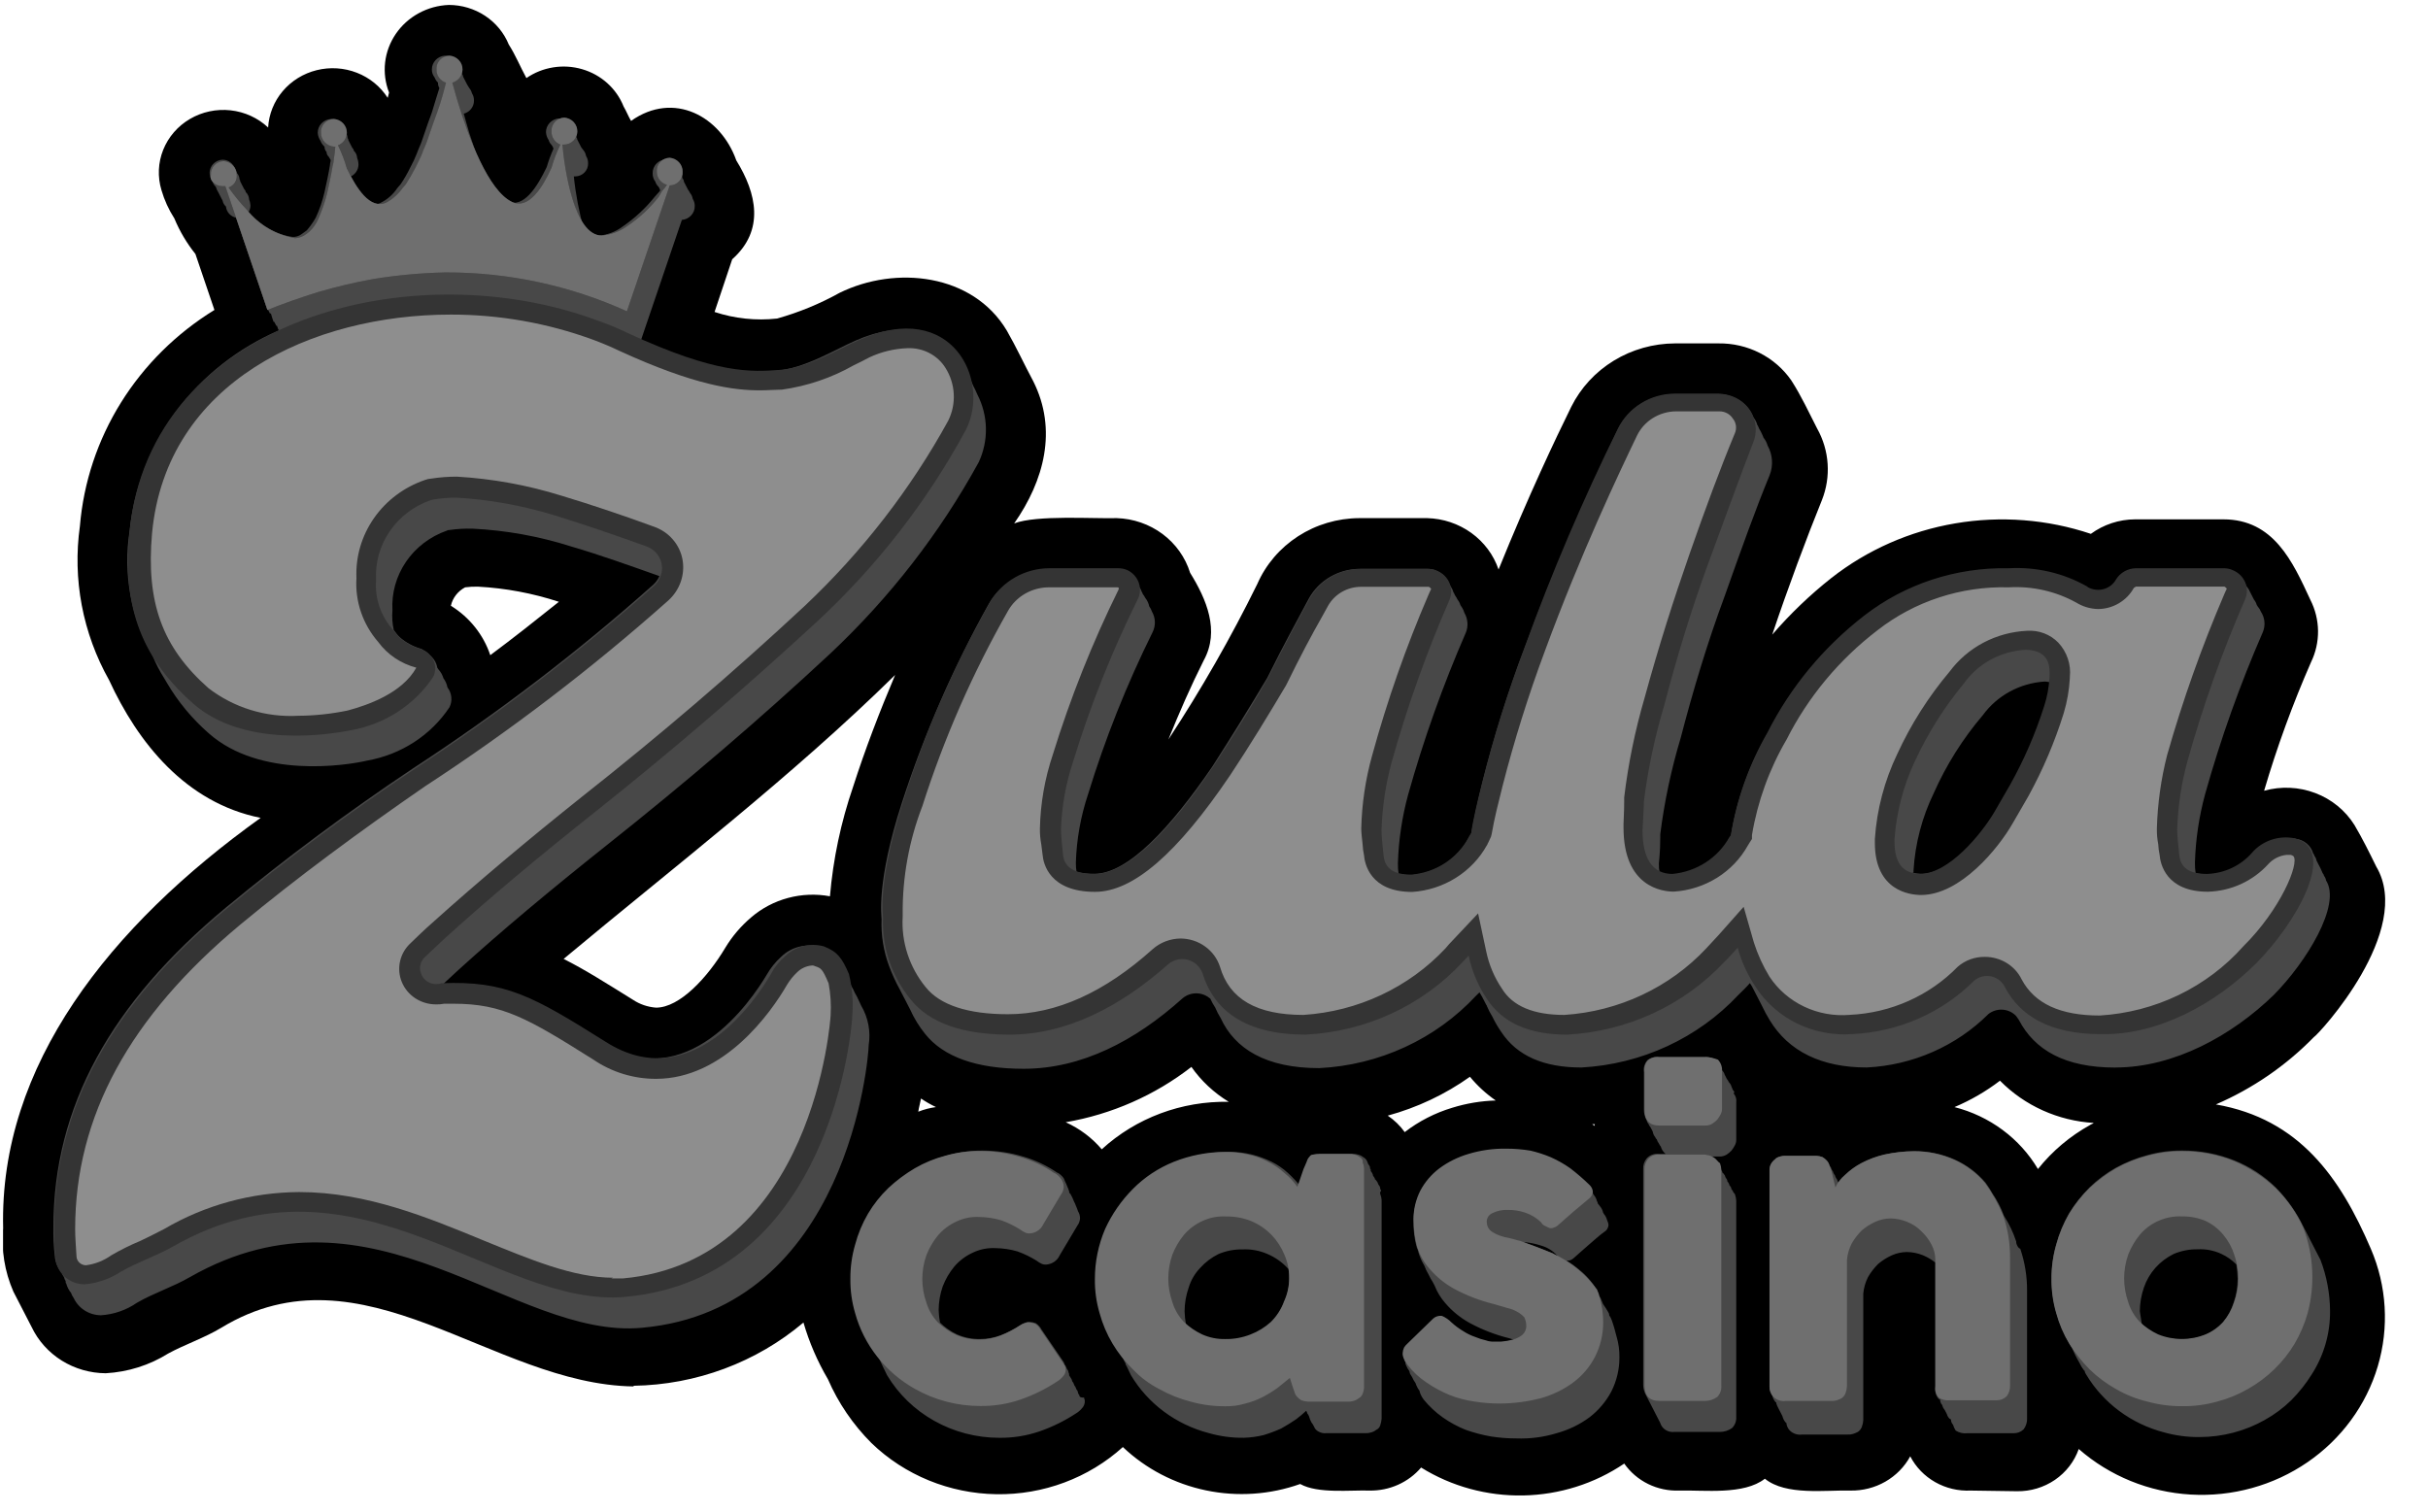
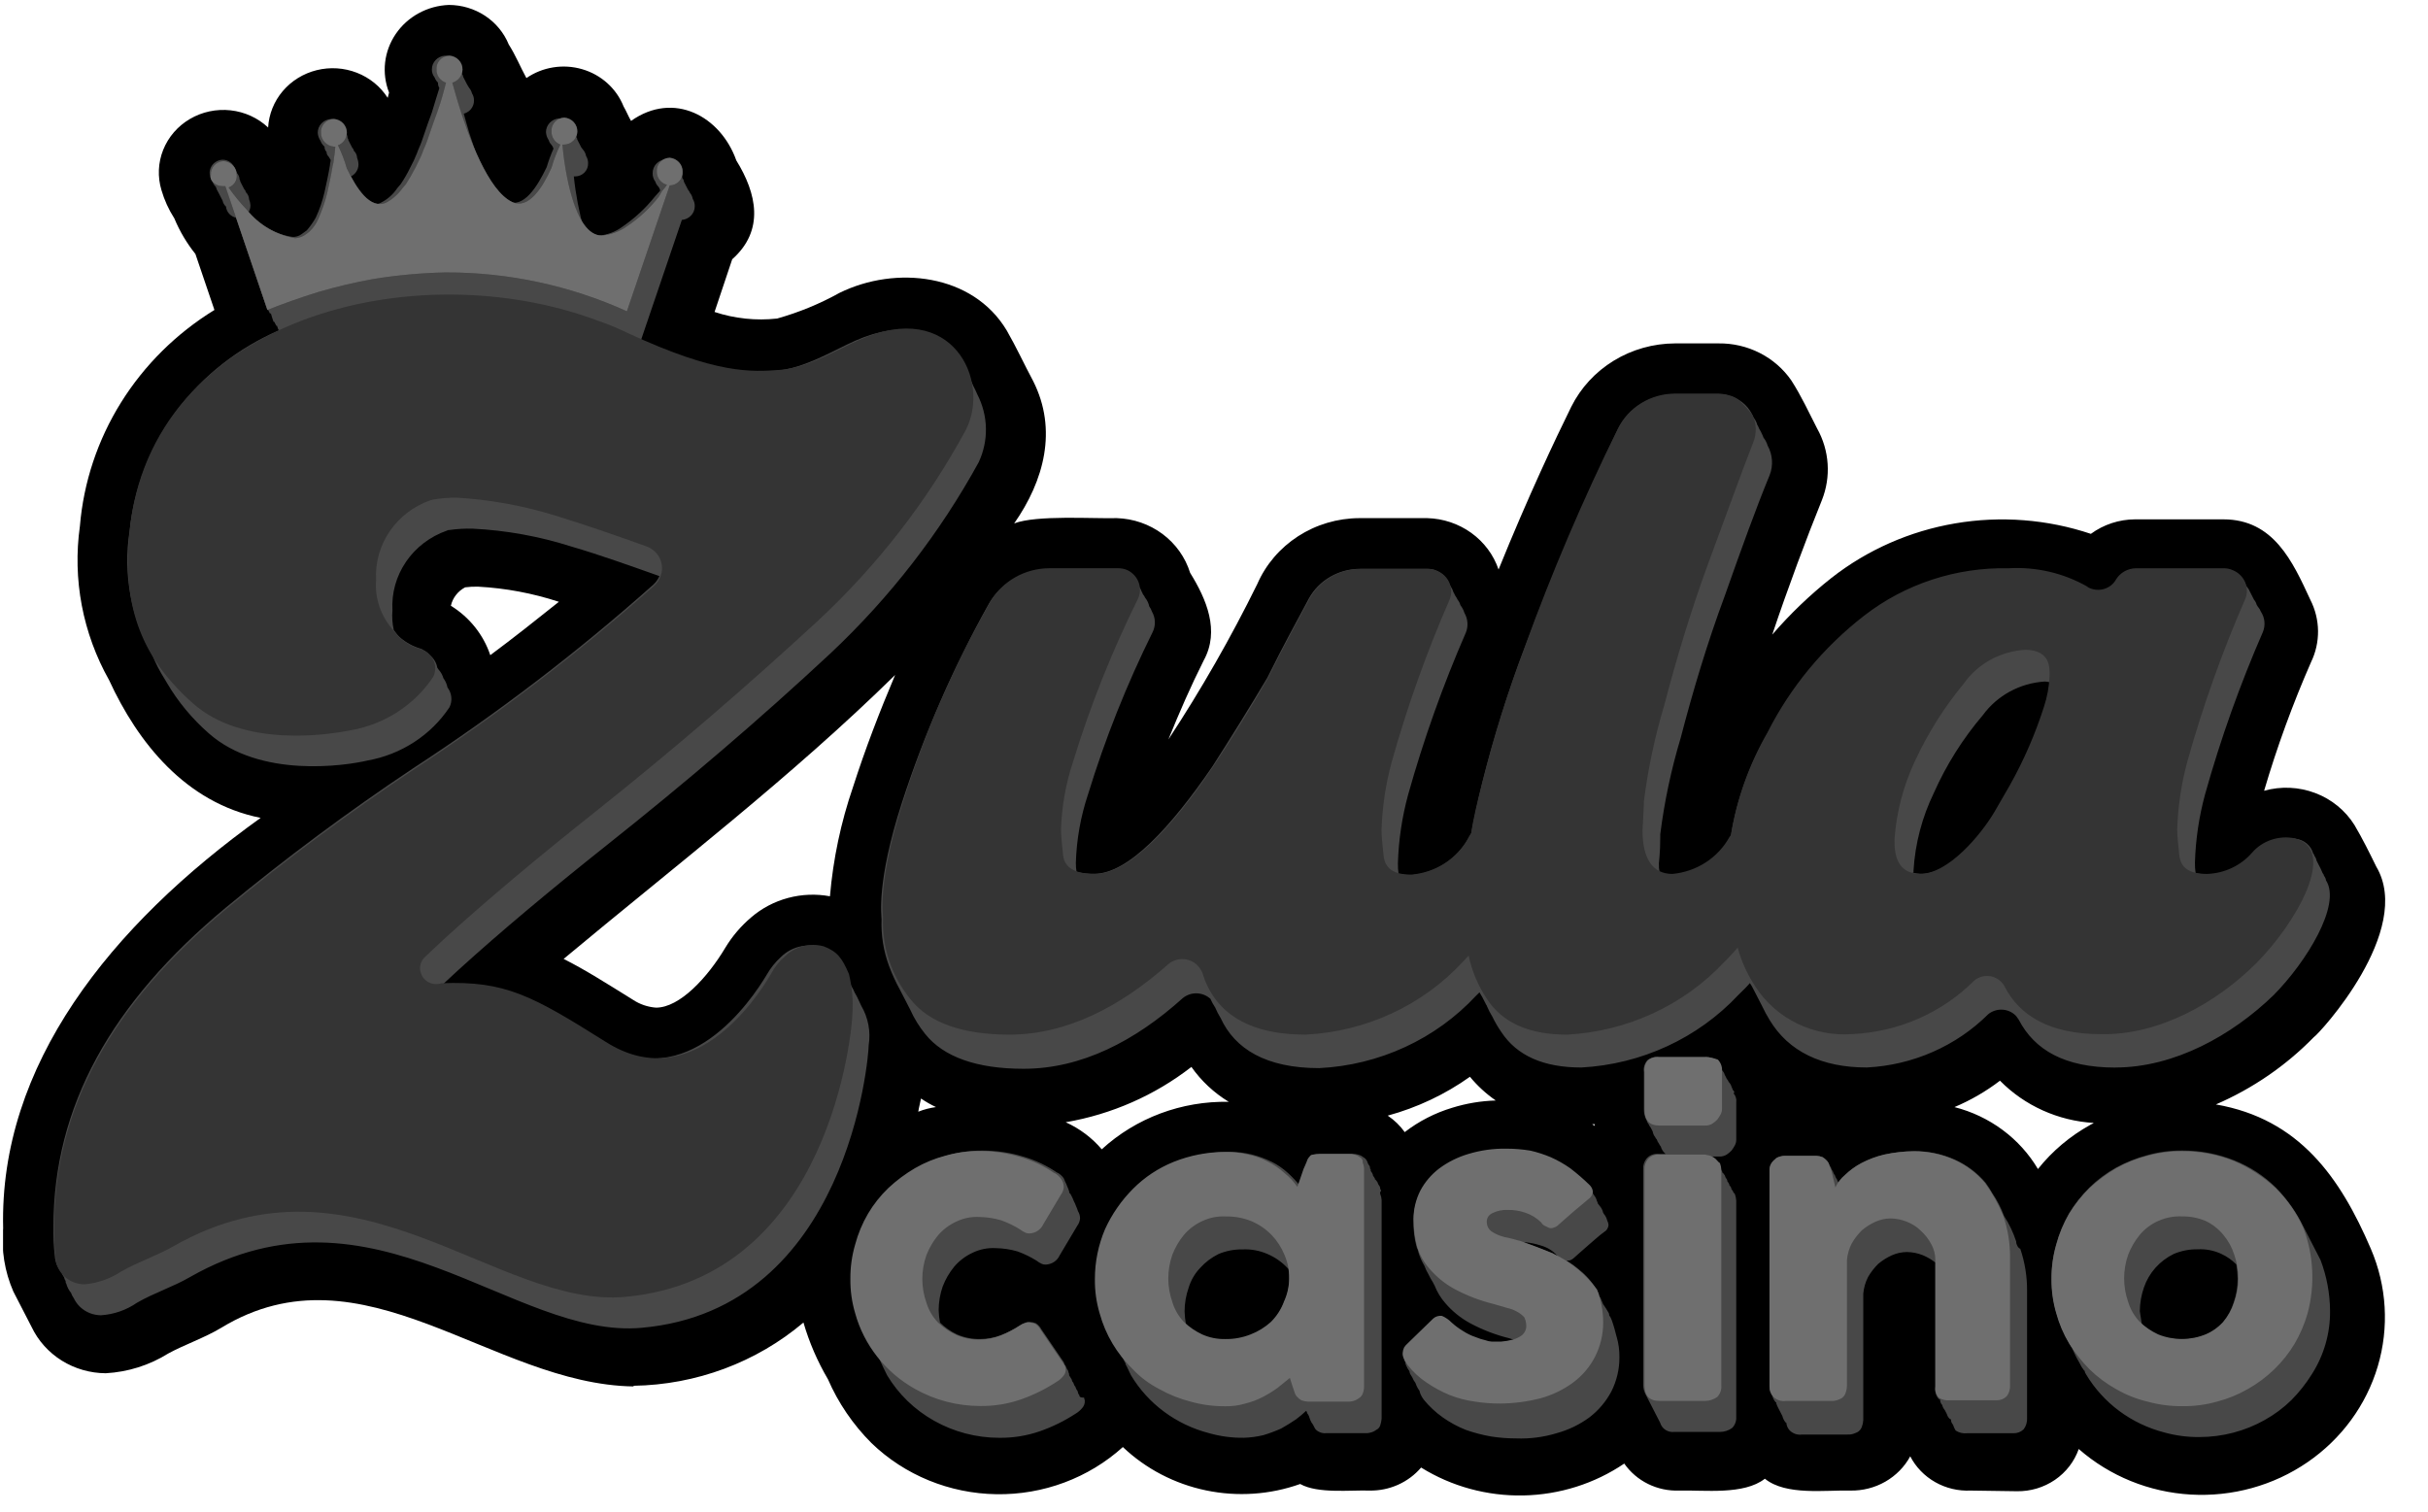
<svg xmlns="http://www.w3.org/2000/svg" width="114" height="71" viewBox="0 0 114 71" fill="none">
  <g clip-path="url(#clip0_810_186)">
    <path d="M111.315 58.637C109.879 55.296 107.965 52.543 104.041 51.861C105.771 51.112 107.332 50.039 108.635 48.705C108.89 48.551 113.356 43.694 111.569 40.69C111.251 40.041 110.931 39.391 110.547 38.741C110.121 38.058 109.474 37.529 108.707 37.239C107.94 36.948 107.096 36.91 106.305 37.132C106.909 35.08 107.644 33.065 108.505 31.1C108.729 30.64 108.842 30.136 108.837 29.627C108.831 29.118 108.707 28.617 108.474 28.161C107.645 26.367 106.751 24.387 104.391 24.387H100.244C99.495 24.391 98.768 24.63 98.171 25.068C96.125 24.383 93.934 24.213 91.802 24.576C89.671 24.938 87.669 25.821 85.986 27.141C84.976 27.94 84.047 28.831 83.211 29.801C83.945 27.605 84.838 25.223 85.54 23.491C85.757 22.947 85.85 22.363 85.811 21.781C85.773 21.199 85.604 20.631 85.317 20.119C84.934 19.375 84.583 18.603 84.104 17.86C83.728 17.319 83.22 16.877 82.624 16.574C82.028 16.271 81.364 16.117 80.691 16.125H78.646C77.628 16.129 76.631 16.41 75.77 16.936C74.908 17.463 74.217 18.213 73.774 19.102C73.04 20.59 71.764 23.279 70.361 26.743C70.127 26.055 69.679 25.455 69.08 25.023C68.48 24.591 67.758 24.349 67.011 24.33H63.818C62.796 24.335 61.798 24.631 60.947 25.181C60.097 25.731 59.431 26.51 59.033 27.423C57.796 29.937 56.402 32.375 54.858 34.724C55.37 33.455 55.911 32.218 56.517 31.012C57.284 29.619 56.645 28.135 55.879 26.898C55.655 26.174 55.202 25.536 54.584 25.075C53.965 24.614 53.214 24.354 52.434 24.33C51.318 24.361 48.67 24.176 47.618 24.578C49.021 22.568 49.663 20.186 48.511 17.897C48.096 17.123 47.713 16.288 47.267 15.515C45.672 12.854 42.069 12.452 39.419 13.751C38.494 14.266 37.509 14.671 36.485 14.958C35.495 15.066 34.493 14.961 33.55 14.649L34.379 12.174C35.913 10.813 35.528 9.08 34.571 7.533C33.837 5.461 31.637 4.255 29.629 5.678C29.501 5.461 29.406 5.213 29.278 4.997C29.113 4.581 28.851 4.207 28.514 3.904C28.177 3.601 27.773 3.377 27.333 3.249C26.893 3.121 26.428 3.091 25.975 3.164C25.521 3.236 25.091 3.408 24.716 3.666C24.429 3.141 24.205 2.584 23.887 2.089C23.664 1.542 23.276 1.072 22.775 0.741C22.273 0.41 21.68 0.233 21.074 0.232C20.577 0.251 20.092 0.384 19.659 0.621C19.226 0.857 18.857 1.19 18.583 1.592C18.309 1.994 18.137 2.453 18.082 2.932C18.027 3.411 18.091 3.896 18.267 4.346L18.203 4.594C17.862 4.062 17.355 3.649 16.756 3.416C16.156 3.182 15.496 3.14 14.87 3.295C14.244 3.45 13.685 3.795 13.275 4.279C12.865 4.763 12.625 5.361 12.589 5.987C12.108 5.536 11.488 5.253 10.824 5.18C10.16 5.108 9.49 5.25 8.918 5.586C8.346 5.921 7.905 6.431 7.663 7.035C7.421 7.639 7.392 8.303 7.58 8.925C7.716 9.394 7.92 9.842 8.186 10.255C8.434 10.854 8.767 11.417 9.175 11.926L10.068 14.555C8.277 15.657 6.775 17.146 5.678 18.907C4.582 20.668 3.923 22.651 3.752 24.701C3.4 27.194 3.881 29.731 5.124 31.94C6.463 34.847 8.697 37.693 12.238 38.405C5.156 43.478 -0.044 50.037 0.148 57.677C0.054 58.69 0.218 59.71 0.627 60.647L1.488 62.318C1.796 62.962 2.287 63.507 2.902 63.891C3.518 64.274 4.234 64.48 4.965 64.484C6.01 64.426 7.021 64.106 7.9 63.556C8.634 63.153 9.623 62.812 10.388 62.349C17.054 58.3 23.084 65.01 29.75 65.103V65.072C32.686 65.026 35.511 63.974 37.724 62.102C37.994 63.031 38.38 63.925 38.873 64.763C39.357 65.877 40.05 66.895 40.918 67.763C42.478 69.269 44.58 70.13 46.781 70.164C48.981 70.199 51.111 69.405 52.721 67.949C53.797 68.972 55.151 69.677 56.624 69.984C58.098 70.292 59.631 70.188 61.046 69.684C61.875 70.149 63.406 69.963 64.3 69.993C64.762 70.001 65.22 69.908 65.639 69.721C66.059 69.533 66.43 69.257 66.724 68.911C68.154 69.799 69.824 70.255 71.522 70.222C73.22 70.189 74.87 69.668 76.262 68.725C76.546 69.132 76.932 69.462 77.384 69.684C77.836 69.906 78.339 70.012 78.845 69.993C80.025 69.963 81.876 70.21 82.865 69.436C83.854 70.24 85.704 69.962 86.884 69.993C87.459 70.003 88.026 69.858 88.522 69.574C89.017 69.29 89.422 68.878 89.69 68.385C89.952 68.891 90.359 69.312 90.864 69.598C91.368 69.883 91.946 70.021 92.529 69.993L94.699 70.024C95.337 70.034 95.961 69.847 96.483 69.491C97.005 69.134 97.396 68.627 97.602 68.041C99.052 69.312 100.907 70.067 102.859 70.18C104.811 70.293 106.744 69.758 108.341 68.663C109.937 67.568 111.102 65.979 111.642 64.156C112.183 62.334 112.067 60.387 111.315 58.637ZM23.02 30.765C22.7 29.807 22.046 28.986 21.17 28.445C21.21 28.262 21.291 28.09 21.407 27.941C21.523 27.791 21.67 27.668 21.84 27.579C22.04 27.553 22.243 27.543 22.445 27.548C23.738 27.617 25.015 27.857 26.241 28.259C25.157 29.125 24.104 29.96 23.02 30.765ZM51.728 53.966C51.269 53.426 50.691 52.992 50.037 52.697C52.198 52.325 54.228 51.431 55.939 50.099C56.401 50.757 56.998 51.315 57.693 51.738C55.48 51.694 53.338 52.495 51.729 53.969L51.728 53.966ZM68.188 52.016C67.377 52.26 66.619 52.648 65.955 53.161C65.739 52.859 65.469 52.597 65.157 52.387C66.546 52.008 67.853 51.39 69.017 50.562C69.366 50.986 69.774 51.361 70.229 51.676C69.536 51.696 68.849 51.811 68.188 52.016ZM74.887 52.882C74.855 52.852 74.791 52.82 74.759 52.79H74.887C74.879 52.795 74.873 52.802 74.869 52.81C74.865 52.818 74.863 52.827 74.863 52.836C74.863 52.845 74.865 52.854 74.869 52.862C74.873 52.87 74.879 52.877 74.887 52.882ZM43.115 52.202C43.147 51.985 43.211 51.769 43.243 51.583C43.466 51.735 43.7 51.869 43.945 51.985C43.66 52.024 43.382 52.096 43.115 52.202ZM40.053 36.951C39.481 38.615 39.117 40.339 38.968 42.087C38.315 41.966 37.641 41.993 36.999 42.165C36.358 42.337 35.765 42.649 35.268 43.078C34.788 43.486 34.378 43.967 34.056 44.501C33.226 45.894 31.919 47.316 30.802 47.316C30.413 47.287 30.038 47.159 29.717 46.945C28.473 46.172 27.452 45.523 26.463 45.028C31.694 40.666 37.149 36.489 42.029 31.694C41.297 33.425 40.629 35.157 40.053 36.951ZM98.143 52.821C97.191 53.348 96.356 54.053 95.686 54.894C95.264 54.182 94.7 53.558 94.027 53.059C93.354 52.56 92.586 52.195 91.767 51.986C92.531 51.663 93.249 51.247 93.904 50.746C95.061 51.921 96.633 52.63 98.305 52.73C98.236 52.79 98.172 52.79 98.143 52.821Z" fill="black" />
    <path d="M40.787 49.078C40.787 49.635 39.83 61.483 30.136 62.349C24.075 62.906 17.568 55.049 8.92 59.967C8.122 60.431 7.229 60.711 6.432 61.173C5.935 61.517 5.35 61.721 4.741 61.761C4.471 61.759 4.207 61.683 3.981 61.54C3.755 61.398 3.575 61.195 3.463 60.957C3.408 60.881 3.365 60.797 3.335 60.709C3.23 60.582 3.154 60.434 3.112 60.276C3.081 60.245 3.081 60.214 3.081 60.152C3.05 60.091 3.019 60.06 3.019 59.998C2.964 59.922 2.921 59.838 2.891 59.75C2.703 59.532 2.591 59.261 2.573 58.976C2.52 58.525 2.499 58.071 2.508 57.616C2.508 51.955 5.219 47.098 10.61 42.613C13.418 40.292 16.347 38.113 19.386 36.085C23.369 33.489 27.142 30.604 30.674 27.455C30.798 27.341 30.896 27.204 30.962 27.052C29.558 26.556 28.186 26.061 26.815 25.66C25.318 25.183 23.763 24.902 22.191 24.825C21.828 24.815 21.465 24.836 21.106 24.887C21.061 24.883 21.016 24.893 20.978 24.918C20.194 25.193 19.522 25.705 19.063 26.379C18.603 27.054 18.38 27.854 18.426 28.661C18.4 28.972 18.421 29.285 18.49 29.589C18.521 29.619 18.554 29.681 18.585 29.713C18.641 29.791 18.706 29.864 18.777 29.929C19.053 30.169 19.38 30.349 19.734 30.455C19.782 30.463 19.827 30.484 19.862 30.517C19.987 30.574 20.096 30.659 20.18 30.765C20.367 30.913 20.492 31.122 20.532 31.352C20.563 31.383 20.563 31.414 20.595 31.445C20.7 31.561 20.777 31.698 20.819 31.847C20.915 31.976 20.98 32.124 21.01 32.28C21.111 32.412 21.173 32.568 21.19 32.731C21.207 32.895 21.178 33.06 21.106 33.208C20.674 33.86 20.108 34.418 19.444 34.849C18.78 35.28 18.032 35.574 17.246 35.714C16.194 35.961 12.206 36.549 9.814 34.445C9.027 33.759 8.359 32.955 7.836 32.063C7.804 32.001 7.74 31.908 7.708 31.846C7.496 31.512 7.315 31.16 7.166 30.794C6.151 29.014 5.77 26.959 6.082 24.948C6.286 22.914 7.043 20.968 8.276 19.311C9.509 17.654 11.173 16.343 13.099 15.513V15.482H13.068L13.004 15.296H12.972L12.877 15.111H12.844L12.78 14.925L12.716 14.708C12.707 14.708 12.699 14.711 12.693 14.717C12.687 14.723 12.684 14.731 12.684 14.739L12.589 14.553H12.557L11.089 10.225C10.962 10.198 10.847 10.132 10.761 10.038C10.675 9.943 10.622 9.825 10.61 9.699C10.527 9.626 10.472 9.528 10.451 9.421L10.355 9.235L10.26 9.049C10.204 8.962 10.161 8.868 10.132 8.77C10.049 8.697 9.993 8.599 9.973 8.492C9.902 8.402 9.859 8.295 9.846 8.183C9.834 8.071 9.854 7.958 9.903 7.856C9.952 7.753 10.03 7.666 10.126 7.604C10.223 7.541 10.336 7.505 10.452 7.5C10.589 7.5 10.721 7.546 10.826 7.631C10.931 7.716 11.002 7.834 11.026 7.965C11.045 7.98 11.061 7.998 11.072 8.02C11.083 8.041 11.089 8.065 11.09 8.089C11.187 8.178 11.244 8.3 11.249 8.429C11.261 8.441 11.27 8.456 11.276 8.472C11.281 8.488 11.283 8.505 11.281 8.522L11.376 8.708L11.472 8.893C11.491 8.908 11.507 8.927 11.518 8.949C11.529 8.97 11.535 8.993 11.536 9.017C11.632 9.106 11.69 9.229 11.695 9.358C11.731 9.447 11.753 9.541 11.759 9.636C11.761 9.756 11.728 9.875 11.663 9.977C12.183 10.596 12.922 11.005 13.736 11.125C13.885 11.132 14.032 11.088 14.151 11.001C14.247 10.939 14.311 10.877 14.407 10.815C14.563 10.632 14.702 10.435 14.822 10.228C15.003 9.841 15.142 9.437 15.237 9.022C15.332 8.589 15.429 8.156 15.492 7.753C15.492 7.661 15.524 7.599 15.524 7.537V7.506C15.492 7.444 15.46 7.414 15.429 7.352C15.398 7.324 15.373 7.291 15.356 7.254C15.34 7.216 15.332 7.176 15.333 7.135C15.269 7.068 15.235 6.979 15.238 6.887L15.206 6.857C15.135 6.786 15.081 6.702 15.047 6.609C14.972 6.498 14.927 6.37 14.919 6.238C14.917 6.075 14.978 5.918 15.09 5.797C15.203 5.677 15.358 5.602 15.525 5.588C15.657 5.587 15.786 5.629 15.89 5.708C15.994 5.786 16.068 5.897 16.099 6.021C16.118 6.036 16.134 6.055 16.145 6.076C16.156 6.098 16.162 6.121 16.163 6.145C16.26 6.234 16.317 6.356 16.322 6.486C16.334 6.498 16.343 6.512 16.349 6.528C16.354 6.544 16.356 6.561 16.354 6.578L16.449 6.764L16.545 6.95C16.564 6.965 16.58 6.983 16.591 7.005C16.602 7.026 16.608 7.05 16.609 7.074C16.706 7.163 16.763 7.285 16.768 7.414C16.808 7.513 16.829 7.618 16.832 7.723C16.831 7.85 16.791 7.974 16.717 8.079C16.643 8.184 16.539 8.264 16.417 8.311C16.512 8.559 16.609 8.775 16.704 9.022C17.055 9.455 17.471 9.734 17.884 9.518C18.197 9.36 18.461 9.125 18.651 8.837L18.81 8.651C18.978 8.404 19.127 8.146 19.257 7.878C19.378 7.658 19.484 7.43 19.576 7.197C19.639 7.011 19.735 6.826 19.799 6.64L19.991 6.083L20.086 5.805L20.278 5.279C20.405 4.846 20.533 4.444 20.629 4.135C20.589 4.069 20.567 3.995 20.565 3.918V3.883C20.494 3.812 20.439 3.728 20.405 3.635C20.321 3.529 20.276 3.398 20.278 3.264C20.275 3.101 20.337 2.944 20.449 2.824C20.561 2.703 20.716 2.628 20.883 2.614C21.015 2.613 21.144 2.655 21.248 2.734C21.353 2.812 21.427 2.923 21.458 3.047C21.489 3.109 21.522 3.14 21.553 3.202C21.614 3.274 21.658 3.359 21.681 3.45C21.712 3.512 21.745 3.542 21.745 3.604L21.84 3.79L21.936 3.976C21.967 4.038 22 4.069 22.031 4.131C22.093 4.203 22.136 4.288 22.159 4.379C22.224 4.481 22.257 4.599 22.254 4.719C22.257 4.859 22.211 4.996 22.124 5.108C22.038 5.22 21.915 5.301 21.776 5.338C21.839 5.586 21.935 5.895 22.031 6.235C22.223 6.823 22.446 7.534 22.733 8.218C22.76 8.303 22.792 8.386 22.829 8.466C23.064 8.875 23.405 9.217 23.818 9.458C24.585 9.798 25.221 8.777 25.668 7.849C25.755 7.554 25.861 7.265 25.986 6.983C25.986 6.952 25.955 6.921 25.955 6.891C25.923 6.86 25.923 6.829 25.891 6.798C25.83 6.738 25.786 6.663 25.763 6.581C25.688 6.471 25.644 6.343 25.635 6.21C25.633 6.048 25.694 5.891 25.807 5.77C25.919 5.65 26.074 5.575 26.241 5.561C26.373 5.56 26.502 5.602 26.606 5.68C26.71 5.759 26.784 5.869 26.815 5.994C26.847 6.025 26.879 6.087 26.911 6.118C26.978 6.198 27.022 6.294 27.039 6.396C27.07 6.458 27.103 6.489 27.103 6.551L27.198 6.737L27.293 6.923C27.325 6.953 27.357 7.015 27.389 7.047C27.456 7.127 27.5 7.223 27.517 7.325C27.582 7.427 27.615 7.546 27.612 7.666C27.615 7.745 27.602 7.824 27.573 7.899C27.544 7.973 27.5 8.041 27.444 8.099C27.388 8.157 27.32 8.203 27.244 8.235C27.169 8.267 27.088 8.284 27.006 8.284H26.942C27.03 9.131 27.19 9.969 27.421 10.79C27.501 10.877 27.599 10.947 27.709 10.995C27.82 11.043 27.939 11.068 28.059 11.068C28.489 11.043 28.9 10.892 29.239 10.635C29.807 10.245 30.312 9.776 30.739 9.243L30.931 9.027C30.962 8.996 30.995 8.965 30.995 8.934C30.995 8.903 30.963 8.872 30.963 8.841C30.932 8.811 30.932 8.779 30.899 8.749C30.838 8.688 30.794 8.614 30.771 8.532C30.682 8.417 30.637 8.274 30.644 8.13C30.641 7.968 30.703 7.81 30.815 7.69C30.927 7.569 31.083 7.494 31.25 7.48C31.386 7.48 31.519 7.526 31.624 7.611C31.729 7.696 31.8 7.814 31.824 7.945C31.863 7.992 31.895 8.044 31.919 8.099C31.987 8.18 32.031 8.276 32.047 8.378C32.087 8.42 32.11 8.475 32.111 8.532L32.206 8.718L32.302 8.904C32.341 8.951 32.373 9.003 32.397 9.059C32.465 9.139 32.509 9.235 32.525 9.337C32.59 9.439 32.623 9.558 32.62 9.678C32.623 9.84 32.562 9.997 32.449 10.118C32.337 10.238 32.182 10.313 32.015 10.327L30.069 16.05C33.705 17.628 35.172 17.504 36.416 17.411C37.756 17.318 39.191 16.419 40.181 15.988C42.382 15.029 43.945 15.524 44.774 16.545C45.042 16.821 45.248 17.148 45.38 17.504C45.505 17.701 45.612 17.908 45.699 18.123C45.763 18.247 45.827 18.371 45.89 18.526C46.143 19.017 46.28 19.558 46.291 20.107C46.302 20.656 46.187 21.201 45.954 21.702C44.133 25.025 41.786 28.052 39.001 30.673C35.683 33.766 32.206 36.735 28.505 39.674C25.858 41.778 23.529 43.723 21.518 45.551C21.295 45.768 21.039 45.984 20.816 46.201C23.623 46.139 24.899 46.85 28.249 48.954C32.236 51.459 35.266 47.005 36.002 45.768C36.179 45.457 36.405 45.175 36.672 44.932C36.904 44.704 37.195 44.54 37.515 44.458C37.835 44.376 38.172 44.38 38.49 44.468C38.729 44.55 38.947 44.681 39.129 44.852C39.31 45.023 39.452 45.23 39.543 45.46C39.606 45.552 39.638 45.676 39.702 45.769C39.751 45.848 39.794 45.931 39.83 46.017L39.925 46.203L40.021 46.389C40.084 46.481 40.116 46.605 40.18 46.697C40.275 46.852 40.339 47.038 40.435 47.223C40.765 47.785 40.889 48.439 40.787 49.078ZM99.323 50.13C96.93 50.13 95.527 49.295 94.793 47.899C94.762 47.837 94.698 47.775 94.665 47.713C94.502 47.537 94.274 47.429 94.031 47.412C93.787 47.395 93.546 47.469 93.357 47.62C91.848 49.123 89.809 50.018 87.649 50.126C85.543 50.126 83.981 49.382 83.087 47.895C82.957 47.685 82.84 47.468 82.736 47.245L82.449 46.688L82.257 46.317C82.225 46.255 82.193 46.225 82.162 46.163C82.002 46.349 81.81 46.534 81.62 46.72C79.72 48.749 77.073 49.973 74.251 50.127C72.462 50.127 71.22 49.57 70.487 48.456C70.33 48.23 70.191 47.992 70.072 47.744C69.974 47.586 69.888 47.42 69.816 47.249C69.813 47.225 69.802 47.203 69.784 47.187L69.593 46.816C69.561 46.754 69.497 46.661 69.465 46.599L69.306 46.754C68.369 47.763 67.236 48.584 65.971 49.167C64.707 49.751 63.336 50.087 61.937 50.156C59.449 50.156 57.982 49.259 57.312 47.806C57.214 47.647 57.129 47.481 57.056 47.31C56.97 47.182 56.895 47.048 56.833 46.907C56.833 46.899 56.83 46.892 56.824 46.886C56.818 46.88 56.81 46.877 56.802 46.877C56.625 46.727 56.398 46.644 56.163 46.644C55.928 46.644 55.701 46.727 55.524 46.877C53.291 48.887 50.771 50.187 48.06 50.187C45.859 50.187 44.295 49.63 43.435 48.548C43.152 48.196 42.916 47.812 42.733 47.403L42.446 46.846L42.254 46.475C42.057 46.116 41.886 45.744 41.743 45.361C41.482 44.658 41.362 43.912 41.392 43.165C41.392 43.011 41.136 41.43 42.348 37.69C43.398 34.456 44.765 31.328 46.431 28.348C46.706 27.868 47.109 27.469 47.597 27.192C48.085 26.914 48.641 26.769 49.207 26.77H52.461C52.615 26.768 52.767 26.8 52.907 26.863C53.18 27.012 53.385 27.255 53.481 27.544C53.536 27.62 53.58 27.703 53.609 27.792C53.641 27.822 53.641 27.884 53.673 27.916C53.712 27.963 53.744 28.015 53.769 28.07C53.864 28.188 53.93 28.326 53.96 28.473C54.015 28.549 54.058 28.632 54.088 28.721C54.172 28.866 54.218 29.03 54.224 29.197C54.229 29.363 54.194 29.529 54.12 29.68C52.904 32.135 51.89 34.68 51.089 37.29C50.741 38.331 50.547 39.414 50.514 40.507C50.512 40.652 50.523 40.797 50.546 40.94C50.816 41.008 51.096 41.04 51.375 41.032C52.97 41.032 54.979 38.836 56.925 35.992C57.818 34.6 58.679 33.208 59.509 31.816L59.54 31.754C60.274 30.267 60.944 29.063 61.454 28.103C61.689 27.679 62.039 27.325 62.466 27.08C62.893 26.835 63.382 26.707 63.878 26.711H67.036C67.179 26.712 67.321 26.744 67.451 26.803C67.592 26.866 67.719 26.956 67.823 27.067C67.927 27.179 68.007 27.31 68.056 27.453C68.088 27.484 68.088 27.515 68.121 27.546C68.176 27.632 68.219 27.726 68.248 27.824C68.28 27.855 68.28 27.886 68.312 27.948C68.362 28.016 68.404 28.089 68.44 28.164C68.501 28.237 68.545 28.321 68.568 28.412C68.599 28.443 68.599 28.474 68.632 28.505C68.687 28.591 68.73 28.685 68.76 28.783C68.841 28.924 68.888 29.08 68.899 29.24C68.91 29.401 68.885 29.562 68.823 29.711C67.745 32.185 66.84 34.727 66.114 37.319C65.828 38.37 65.667 39.449 65.635 40.536C65.632 40.702 65.643 40.867 65.666 41.032C65.866 41.072 66.069 41.093 66.272 41.093C66.833 41.046 67.373 40.862 67.841 40.559C68.309 40.255 68.692 39.843 68.952 39.358C68.952 39.328 68.984 39.328 68.984 39.296L69.079 39.142C69.207 38.461 69.366 37.688 69.59 36.791C70.134 34.621 70.805 32.483 71.6 30.387C73.195 26.09 74.886 22.406 75.97 20.148C76.215 19.66 76.596 19.247 77.069 18.958C77.543 18.668 78.09 18.512 78.65 18.508H80.695C80.915 18.505 81.132 18.547 81.333 18.632C81.559 18.714 81.765 18.842 81.936 19.007C82.106 19.173 82.238 19.372 82.323 19.592C82.411 19.702 82.477 19.828 82.514 19.963C82.546 19.993 82.546 20.025 82.578 20.087C82.61 20.179 82.674 20.241 82.706 20.334C82.743 20.404 82.775 20.476 82.801 20.551C82.89 20.661 82.955 20.787 82.993 20.922C83.111 21.134 83.181 21.368 83.197 21.608C83.214 21.848 83.177 22.089 83.088 22.314C82.45 23.861 81.781 25.717 80.983 27.975C80.154 30.206 79.483 32.46 78.91 34.657C78.466 36.135 78.146 37.645 77.953 39.173V39.302C77.953 40.075 77.889 40.447 77.889 40.542C77.884 40.687 77.894 40.832 77.921 40.975C78.109 41.063 78.317 41.105 78.527 41.099C79.087 41.048 79.625 40.863 80.093 40.56C80.561 40.257 80.943 39.846 81.206 39.363L81.27 39.271C81.538 37.574 82.122 35.939 82.993 34.445C84.069 32.319 85.615 30.449 87.523 28.97C89.439 27.462 91.85 26.671 94.317 26.739C95.612 26.656 96.903 26.958 98.017 27.605C98.022 27.605 98.026 27.606 98.029 27.607C98.033 27.609 98.037 27.611 98.04 27.614C98.043 27.617 98.045 27.62 98.046 27.624C98.048 27.628 98.049 27.632 98.049 27.636C98.159 27.696 98.281 27.735 98.408 27.749C98.534 27.763 98.662 27.752 98.784 27.718C98.906 27.683 99.019 27.625 99.117 27.547C99.216 27.47 99.297 27.373 99.357 27.265C99.447 27.103 99.581 26.969 99.744 26.877C99.907 26.784 100.093 26.736 100.282 26.739H104.429C104.573 26.737 104.716 26.768 104.844 26.832C104.985 26.894 105.112 26.984 105.216 27.096C105.32 27.207 105.4 27.338 105.45 27.481C105.481 27.512 105.481 27.543 105.514 27.574C105.568 27.639 105.611 27.712 105.642 27.79L105.737 27.976L105.832 28.162C105.894 28.234 105.937 28.319 105.96 28.41C105.992 28.44 105.992 28.472 106.024 28.502C106.078 28.567 106.122 28.64 106.152 28.719C106.245 28.86 106.303 29.02 106.319 29.187C106.336 29.354 106.311 29.523 106.247 29.678C105.168 32.153 104.262 34.696 103.536 37.288C103.25 38.339 103.089 39.419 103.057 40.505C103.054 40.671 103.065 40.837 103.089 41.001C103.288 41.042 103.491 41.063 103.695 41.063C104.097 41.048 104.492 40.953 104.855 40.782C105.217 40.611 105.539 40.369 105.8 40.071C106.041 39.794 106.355 39.584 106.709 39.464C107.062 39.344 107.443 39.319 107.81 39.391C107.997 39.416 108.172 39.494 108.314 39.615C108.456 39.736 108.558 39.895 108.607 40.071C108.641 40.105 108.663 40.149 108.671 40.195C108.722 40.258 108.755 40.333 108.767 40.412L108.862 40.598L108.958 40.784C108.989 40.846 109.022 40.938 109.053 41C109.087 41.034 109.109 41.078 109.117 41.124C109.168 41.187 109.2 41.262 109.212 41.341C109.946 42.485 108.287 45.176 106.756 46.723C104.807 48.614 102.095 50.127 99.32 50.127L99.323 50.13ZM89.783 40.973C89.928 41.013 90.079 41.034 90.23 41.035C91.537 41.035 93.069 39.21 93.707 38.127L94.44 36.859C95.083 35.68 95.617 34.448 96.035 33.178C96.141 32.802 96.215 32.42 96.259 32.033C96.195 32.033 96.099 32.003 96.003 32.003C95.429 32.039 94.87 32.2 94.368 32.473C93.866 32.746 93.433 33.124 93.1 33.58C92.159 34.685 91.385 35.915 90.8 37.231C90.244 38.377 89.919 39.616 89.844 40.88V40.973H89.783ZM50.675 65.535C50.675 65.505 50.675 65.474 50.643 65.474C50.612 65.412 50.612 65.35 50.579 65.288L50.548 65.257C50.516 65.195 50.516 65.165 50.484 65.103L50.452 65.072C50.421 65.01 50.421 64.979 50.388 64.917L50.357 64.887C50.325 64.825 50.325 64.763 50.293 64.732L50.197 64.578V64.516C50.166 64.454 50.166 64.392 50.134 64.33L50.102 64.299C50.071 64.237 50.071 64.207 50.038 64.145L50.007 64.114C49.975 64.052 49.975 64.022 49.943 63.96L48.89 62.413C48.831 62.3 48.743 62.204 48.635 62.134C48.543 62.099 48.446 62.078 48.348 62.072C48.282 62.067 48.216 62.078 48.156 62.103C48.065 62.132 47.979 62.173 47.9 62.227C47.62 62.412 47.321 62.568 47.007 62.691C46.692 62.812 46.357 62.876 46.018 62.877C45.645 62.883 45.274 62.809 44.934 62.661C44.636 62.522 44.366 62.333 44.136 62.104C44.099 61.91 44.078 61.714 44.072 61.516C44.074 61.138 44.138 60.761 44.264 60.403C44.393 60.068 44.576 59.755 44.806 59.475C45.041 59.2 45.334 58.978 45.667 58.825C46.003 58.662 46.377 58.587 46.752 58.609C47.098 58.614 47.442 58.666 47.774 58.763C48.087 58.876 48.386 59.021 48.667 59.196C48.745 59.259 48.831 59.31 48.923 59.351C48.983 59.376 49.049 59.386 49.114 59.381C49.252 59.373 49.384 59.328 49.497 59.252C49.609 59.176 49.698 59.071 49.753 58.948L50.582 57.556C50.657 57.456 50.701 57.338 50.71 57.215C50.712 57.096 50.679 56.977 50.614 56.875C50.588 56.791 50.556 56.708 50.519 56.627C50.493 56.553 50.461 56.48 50.423 56.411C50.392 56.349 50.392 56.318 50.359 56.256L50.264 56.07C50.232 56.04 50.2 56.008 50.2 55.978V55.947C50.174 55.863 50.142 55.78 50.105 55.699C50.079 55.625 50.047 55.552 50.009 55.483C49.978 55.421 49.978 55.39 49.945 55.328C49.864 55.212 49.754 55.117 49.627 55.05L49.658 55.08C49.164 54.737 48.614 54.476 48.032 54.307C47.422 54.122 46.788 54.028 46.149 54.028C45.599 54.022 45.051 54.095 44.523 54.245C44.019 54.376 43.536 54.574 43.087 54.832C42.639 55.097 42.222 55.408 41.843 55.76C41.47 56.119 41.148 56.525 40.886 56.967C40.619 57.424 40.416 57.913 40.28 58.421C40.128 58.944 40.053 59.486 40.057 60.03C40.051 60.574 40.126 61.116 40.28 61.639C40.382 62.016 40.532 62.38 40.727 62.721C40.727 62.752 40.758 62.752 40.758 62.783C40.877 63.08 41.016 63.369 41.173 63.649C41.205 63.68 41.237 63.742 41.269 63.773C41.397 64.052 41.524 64.33 41.651 64.577C42.181 65.462 42.94 66.198 43.852 66.711C44.782 67.237 45.839 67.514 46.914 67.515C47.566 67.523 48.214 67.419 48.828 67.206C49.425 66.997 49.993 66.716 50.519 66.371C50.629 66.305 50.726 66.221 50.806 66.123C50.85 66.077 50.883 66.024 50.905 65.965C50.927 65.907 50.937 65.845 50.934 65.783C50.934 65.721 50.902 65.69 50.902 65.628C50.707 65.628 50.707 65.597 50.675 65.535ZM64.806 56.069C64.842 56.158 64.864 56.252 64.87 56.348V66.618C64.861 66.723 64.84 66.827 64.806 66.927C64.793 66.975 64.769 67.019 64.735 67.056C64.702 67.094 64.661 67.124 64.614 67.144C64.54 67.203 64.452 67.245 64.359 67.267C64.276 67.293 64.189 67.303 64.103 67.298H62.254C62.144 67.308 62.033 67.286 61.935 67.236C61.858 67.202 61.792 67.149 61.744 67.082L61.648 66.896C61.594 66.831 61.551 66.757 61.52 66.679L61.456 66.493L61.425 66.431C61.391 66.397 61.369 66.354 61.361 66.307C61.361 66.277 61.33 66.277 61.33 66.245C61.178 66.388 61.018 66.522 60.851 66.648C60.627 66.802 60.372 66.957 60.149 67.081C59.88 67.202 59.603 67.305 59.32 67.39C59.017 67.463 58.706 67.505 58.394 67.514C57.844 67.52 57.296 67.447 56.768 67.297C55.222 66.897 53.902 65.918 53.1 64.575C53.036 64.451 52.972 64.297 52.908 64.173C52.876 64.111 52.844 64.08 52.844 64.018C52.78 63.926 52.749 63.802 52.685 63.709C52.685 63.679 52.653 63.679 52.653 63.647C52.589 63.523 52.525 63.369 52.461 63.245C52.43 63.183 52.398 63.152 52.398 63.09C52.136 62.642 51.933 62.164 51.792 61.668C51.637 61.145 51.562 60.603 51.569 60.059C51.567 59.252 51.73 58.453 52.047 57.708C52.346 56.999 52.791 56.357 53.355 55.821C53.911 55.291 54.559 54.862 55.269 54.552C56.038 54.244 56.861 54.087 57.693 54.088C58.059 54.083 58.423 54.125 58.778 54.212C59.098 54.293 59.408 54.407 59.703 54.552C59.983 54.691 60.241 54.868 60.47 55.078C60.688 55.279 60.891 55.496 61.076 55.727L61.363 54.892C61.404 54.764 61.458 54.64 61.522 54.521C61.545 54.439 61.589 54.365 61.65 54.304C61.699 54.267 61.753 54.237 61.811 54.214C61.904 54.188 62.001 54.178 62.098 54.183H63.498C63.584 54.178 63.671 54.188 63.754 54.214C63.847 54.236 63.935 54.278 64.009 54.337C64.098 54.385 64.166 54.462 64.201 54.554C64.201 54.584 64.233 54.616 64.233 54.647C64.264 54.677 64.264 54.709 64.296 54.739C64.322 54.776 64.333 54.819 64.328 54.863C64.328 54.894 64.359 54.894 64.359 54.925V54.987C64.398 55.034 64.43 55.086 64.455 55.142C64.453 55.158 64.454 55.175 64.46 55.191C64.465 55.207 64.475 55.222 64.486 55.234C64.518 55.265 64.518 55.296 64.55 55.327C64.55 55.357 64.55 55.389 64.582 55.389C64.613 55.419 64.646 55.481 64.677 55.513C64.677 55.543 64.709 55.575 64.709 55.605C64.74 55.636 64.74 55.667 64.773 55.698C64.798 55.734 64.809 55.778 64.804 55.822C64.804 55.852 64.836 55.852 64.836 55.883V55.946C64.774 55.976 64.806 56.007 64.806 56.069ZM55.683 62.191C55.903 62.41 56.163 62.588 56.45 62.716C56.792 62.862 57.161 62.936 57.535 62.933C57.939 62.939 58.34 62.865 58.715 62.716C59.062 62.569 59.385 62.37 59.672 62.129C59.932 61.859 60.137 61.544 60.277 61.201C60.441 60.851 60.528 60.471 60.533 60.087C60.538 59.921 60.528 59.755 60.501 59.591L60.438 59.529C60.178 59.254 59.862 59.035 59.511 58.885C59.141 58.722 58.736 58.648 58.33 58.669C57.947 58.663 57.566 58.737 57.214 58.885C56.887 59.046 56.594 59.267 56.353 59.535C56.1 59.799 55.915 60.117 55.811 60.463C55.685 60.822 55.62 61.198 55.619 61.577C55.626 61.782 55.648 61.988 55.683 62.191ZM94.695 58.447C94.672 58.399 94.661 58.346 94.664 58.293C94.525 57.869 94.332 57.464 94.089 57.087C93.954 56.716 93.772 56.362 93.547 56.035C93.453 55.863 93.346 55.697 93.229 55.539C92.841 55.078 92.35 54.708 91.793 54.456C91.193 54.188 90.54 54.05 89.879 54.054C89.418 54.06 88.958 54.111 88.508 54.209C88.129 54.297 87.765 54.432 87.423 54.611C87.142 54.761 86.884 54.948 86.656 55.168C86.541 55.284 86.434 55.408 86.337 55.539C86.337 55.531 86.334 55.523 86.328 55.517C86.322 55.512 86.314 55.508 86.306 55.508L86.274 55.446C86.266 55.4 86.244 55.357 86.21 55.322L86.179 55.261C86.171 55.214 86.149 55.171 86.115 55.136L86.084 55.075C86.076 55.028 86.053 54.985 86.02 54.951L85.988 54.889C85.98 54.842 85.958 54.799 85.924 54.765L85.893 54.703C85.87 54.621 85.826 54.547 85.765 54.486C85.709 54.426 85.644 54.374 85.573 54.332C85.481 54.296 85.384 54.276 85.286 54.27H83.85C83.764 54.264 83.677 54.275 83.595 54.3C83.501 54.322 83.413 54.365 83.339 54.424L83.403 54.394C83.313 54.45 83.237 54.523 83.18 54.61C83.119 54.703 83.086 54.81 83.084 54.919V65.103C83.077 65.257 83.122 65.408 83.212 65.535C83.239 65.649 83.293 65.755 83.371 65.844C83.376 65.844 83.38 65.845 83.383 65.847C83.387 65.848 83.391 65.851 83.394 65.853C83.397 65.856 83.399 65.86 83.4 65.863C83.402 65.867 83.403 65.871 83.403 65.875V65.909C83.429 65.983 83.461 66.056 83.498 66.126L83.594 66.311L83.689 66.497C83.716 66.611 83.771 66.717 83.849 66.806C83.853 66.806 83.857 66.807 83.861 66.809C83.864 66.81 83.868 66.812 83.871 66.815C83.874 66.818 83.876 66.822 83.878 66.825C83.879 66.829 83.88 66.833 83.88 66.837V66.868C83.9 66.984 83.956 67.091 84.039 67.177C84.113 67.249 84.204 67.303 84.304 67.336C84.403 67.368 84.51 67.377 84.614 67.362H86.751C86.837 67.368 86.924 67.357 87.006 67.332C87.083 67.307 87.158 67.276 87.23 67.239C87.32 67.18 87.387 67.092 87.421 66.991C87.458 66.892 87.479 66.788 87.485 66.682V60.74C87.51 60.472 87.586 60.209 87.708 59.967C87.839 59.741 88 59.533 88.187 59.348C88.379 59.186 88.594 59.05 88.825 58.946C89.046 58.847 89.285 58.795 89.528 58.791C89.791 58.794 90.051 58.847 90.294 58.946C90.501 59.034 90.694 59.148 90.869 59.286V65.165C90.855 65.259 90.863 65.354 90.89 65.445C90.918 65.535 90.965 65.619 91.028 65.691C91.059 65.691 91.059 65.721 91.092 65.721C91.089 65.813 91.123 65.902 91.187 65.969C91.21 66.06 91.254 66.145 91.315 66.217L91.41 66.403C91.433 66.485 91.477 66.559 91.538 66.62C91.57 66.62 91.57 66.65 91.602 66.65C91.6 66.742 91.634 66.831 91.698 66.898C91.727 66.996 91.77 67.09 91.825 67.177C91.985 67.278 92.177 67.323 92.367 67.3H94.537C94.625 67.303 94.714 67.288 94.796 67.256C94.878 67.224 94.953 67.176 95.016 67.115C95.13 66.963 95.186 66.777 95.175 66.589V60.621C95.181 59.947 95.073 59.277 94.856 58.638C94.759 58.606 94.727 58.513 94.695 58.451V58.447ZM109.401 61.541C109.415 62.6 109.116 63.642 108.539 64.541C108.267 64.976 107.946 65.381 107.582 65.748C107.212 66.11 106.794 66.422 106.338 66.676C105.409 67.201 104.352 67.478 103.276 67.48C102.715 67.486 102.156 67.413 101.617 67.263C100.071 66.863 98.752 65.884 97.949 64.541C97.918 64.48 97.885 64.449 97.885 64.387C97.885 64.379 97.882 64.371 97.876 64.365C97.87 64.36 97.862 64.356 97.854 64.356C97.822 64.326 97.822 64.294 97.79 64.264C97.757 64.233 97.758 64.202 97.726 64.171L97.63 63.985C97.495 63.758 97.377 63.52 97.279 63.274L97.248 63.243L97.153 63.057C96.891 62.609 96.688 62.131 96.547 61.635C96.249 60.582 96.249 59.471 96.547 58.418C96.688 57.911 96.891 57.423 97.153 56.964C97.425 56.529 97.746 56.124 98.109 55.757C98.48 55.395 98.898 55.083 99.353 54.829C99.816 54.576 100.309 54.378 100.821 54.242C101.36 54.092 101.919 54.019 102.48 54.025C103.311 54.024 104.135 54.181 104.904 54.489C105.634 54.78 106.297 55.211 106.85 55.758C107.303 56.221 107.689 56.741 107.998 57.305L108.094 57.491L108.189 57.677L108.285 57.862L108.38 58.048L108.475 58.234L108.571 58.42L108.666 58.606L108.953 59.163C109.243 59.926 109.394 60.732 109.401 61.544V61.541ZM100.565 62.191C100.78 62.393 101.028 62.561 101.299 62.686C101.652 62.829 102.032 62.903 102.415 62.903C102.799 62.903 103.178 62.829 103.532 62.686C103.845 62.545 104.127 62.345 104.361 62.099C104.593 61.825 104.766 61.51 104.872 61.171C104.998 60.812 105.062 60.436 105.064 60.057C105.06 59.829 105.038 59.601 105 59.376C104.8 59.17 104.562 59.002 104.298 58.88C103.951 58.717 103.567 58.643 103.182 58.664C102.798 58.658 102.417 58.732 102.065 58.88C101.736 59.041 101.442 59.263 101.201 59.533C100.961 59.804 100.777 60.118 100.662 60.458C100.537 60.817 100.472 61.193 100.47 61.572C100.501 61.761 100.533 61.977 100.565 62.191ZM75.907 62.778C75.997 63.09 76.04 63.413 76.035 63.737C76.038 64.295 75.907 64.846 75.653 65.346C75.404 65.814 75.056 66.226 74.63 66.553C74.171 66.892 73.651 67.144 73.097 67.296C72.478 67.485 71.831 67.569 71.183 67.544C70.787 67.544 70.393 67.513 70.003 67.452C69.601 67.382 69.206 67.278 68.823 67.143C68.438 66.99 68.074 66.792 67.738 66.555C67.403 66.317 67.102 66.036 66.845 65.72C66.78 65.634 66.726 65.54 66.686 65.441C66.686 65.411 66.654 65.379 66.654 65.317C66.589 65.231 66.535 65.138 66.495 65.039C66.495 65.008 66.463 64.977 66.463 64.946C66.398 64.861 66.345 64.767 66.304 64.668C66.272 64.606 66.24 64.575 66.208 64.513C66.208 64.483 66.177 64.451 66.177 64.389C66.112 64.303 66.058 64.21 66.018 64.111C65.992 64.064 65.981 64.01 65.986 63.956L65.954 63.926C65.918 63.837 65.897 63.743 65.891 63.647C65.893 63.561 65.915 63.477 65.954 63.4C65.98 63.319 66.037 63.253 66.114 63.214L67.326 62.038C67.38 61.986 67.446 61.948 67.518 61.927C67.591 61.905 67.667 61.901 67.741 61.914C67.909 61.988 68.061 62.093 68.188 62.223C68.346 62.383 68.529 62.519 68.73 62.625L69.304 62.904C69.459 62.969 69.619 63.021 69.783 63.058C69.878 63.089 69.975 63.089 70.07 63.12H70.516C70.701 63.12 70.885 63.088 71.058 63.028C71.122 62.997 71.186 62.997 71.25 62.966L70.868 62.842C70.222 62.683 69.6 62.444 69.018 62.13C68.58 61.891 68.191 61.576 67.869 61.202C67.65 60.954 67.478 60.672 67.358 60.367C67.301 60.25 67.237 60.136 67.166 60.027L67.071 59.841C66.994 59.713 66.93 59.578 66.879 59.438C66.757 59.234 66.66 59.016 66.592 58.789V58.758C66.56 58.696 66.56 58.634 66.528 58.604C66.41 58.201 66.356 57.783 66.369 57.364C66.36 56.892 66.47 56.425 66.687 56.003C66.892 55.587 67.199 55.226 67.58 54.951C67.992 54.646 68.456 54.416 68.952 54.27C69.534 54.11 70.136 54.027 70.741 54.023C71.115 54.023 71.489 54.054 71.858 54.115C72.191 54.171 72.513 54.275 72.814 54.424C73.14 54.571 73.45 54.749 73.74 54.956C74.06 55.188 74.359 55.447 74.633 55.729C74.711 55.818 74.765 55.924 74.792 56.038C74.792 56.069 74.824 56.069 74.824 56.1C74.901 56.189 74.956 56.295 74.983 56.409C74.995 56.421 75.004 56.436 75.009 56.452C75.015 56.468 75.016 56.485 75.014 56.502C75.046 56.532 75.078 56.594 75.11 56.626C75.188 56.715 75.242 56.821 75.269 56.934C75.269 56.965 75.301 56.965 75.301 56.996C75.379 57.086 75.433 57.192 75.46 57.306C75.496 57.373 75.518 57.447 75.524 57.522C75.519 57.592 75.496 57.66 75.457 57.72C75.418 57.779 75.364 57.828 75.301 57.862C75.045 58.048 74.822 58.265 74.599 58.45C74.375 58.635 74.152 58.852 73.897 59.069C73.834 59.128 73.757 59.171 73.673 59.193H73.546C73.76 59.319 73.963 59.464 74.151 59.626C74.525 59.921 74.83 60.29 75.044 60.708C75.07 60.745 75.081 60.789 75.076 60.832C75.131 60.908 75.174 60.992 75.204 61.08C75.235 61.142 75.235 61.173 75.267 61.235C75.36 61.364 75.445 61.499 75.523 61.637C75.548 61.673 75.559 61.717 75.555 61.761C75.61 61.837 75.653 61.92 75.682 62.009C75.78 62.287 75.844 62.534 75.906 62.782L75.907 62.778ZM73.132 58.977L73.101 58.947C72.897 58.722 72.631 58.561 72.334 58.482C72.085 58.401 71.828 58.349 71.567 58.328H71.503C71.982 58.482 72.428 58.668 72.906 58.853C72.969 58.913 73.047 58.955 73.132 58.977ZM81.362 51.182C81.331 51.12 81.331 51.089 81.298 51.027C81.275 50.946 81.231 50.871 81.171 50.811C81.146 50.755 81.114 50.703 81.075 50.656L80.98 50.47C80.957 50.389 80.913 50.314 80.852 50.254C80.82 50.192 80.82 50.161 80.788 50.099C80.756 49.981 80.689 49.873 80.596 49.79C80.44 49.679 80.248 49.625 80.054 49.636H77.885C77.788 49.623 77.69 49.63 77.597 49.657C77.504 49.683 77.417 49.729 77.343 49.79C77.277 49.867 77.229 49.956 77.202 50.052C77.174 50.148 77.168 50.249 77.184 50.347V52.11C77.184 52.283 77.228 52.453 77.312 52.606C77.33 52.673 77.362 52.737 77.407 52.791C77.431 52.847 77.464 52.899 77.502 52.946L77.598 53.132C77.614 53.234 77.658 53.33 77.726 53.41C77.726 53.441 77.757 53.472 77.79 53.503C77.808 53.571 77.84 53.634 77.885 53.689C77.91 53.744 77.942 53.796 77.98 53.843C78.016 53.977 78.094 54.096 78.204 54.184H77.853C77.751 54.175 77.649 54.191 77.555 54.228C77.46 54.266 77.377 54.325 77.311 54.4C77.197 54.541 77.14 54.717 77.151 54.896V65.04C77.155 65.203 77.199 65.362 77.279 65.505L77.375 65.691L77.47 65.877L77.566 66.063L77.661 66.249L77.756 66.434L77.852 66.62L77.947 66.806C77.987 66.945 78.076 67.064 78.199 67.144C78.322 67.223 78.47 67.257 78.617 67.239H80.754C80.961 67.239 81.163 67.174 81.328 67.053C81.396 66.984 81.448 66.901 81.481 66.81C81.514 66.72 81.527 66.624 81.52 66.528V56.378C81.514 56.273 81.493 56.169 81.456 56.069C81.424 56.039 81.424 56.007 81.392 56.007C81.384 55.961 81.362 55.918 81.328 55.883C81.328 55.875 81.325 55.868 81.319 55.862C81.313 55.856 81.305 55.853 81.297 55.853C81.295 55.796 81.273 55.741 81.233 55.698C81.233 55.69 81.229 55.682 81.224 55.677C81.218 55.671 81.21 55.668 81.201 55.668C81.201 55.606 81.17 55.575 81.137 55.513L81.106 55.483C81.105 55.425 81.082 55.37 81.042 55.328C81.042 55.298 81.01 55.298 81.01 55.266C81.002 55.22 80.98 55.176 80.946 55.142C80.915 55.112 80.915 55.08 80.882 55.08C80.875 55.034 80.852 54.99 80.819 54.956C80.819 54.948 80.815 54.941 80.809 54.935C80.803 54.929 80.796 54.926 80.787 54.926C80.786 54.868 80.763 54.814 80.723 54.771C80.723 54.763 80.72 54.755 80.714 54.75C80.708 54.744 80.7 54.741 80.692 54.741C80.692 54.679 80.66 54.648 80.628 54.586C80.572 54.508 80.508 54.435 80.436 54.37C80.404 54.339 80.372 54.339 80.341 54.308H80.756C80.868 54.306 80.979 54.274 81.074 54.215C81.155 54.161 81.23 54.099 81.297 54.029C81.358 53.951 81.411 53.868 81.457 53.781C81.497 53.704 81.519 53.62 81.521 53.533V51.769C81.532 51.693 81.526 51.614 81.504 51.54C81.482 51.465 81.444 51.396 81.393 51.336C81.458 51.305 81.426 51.244 81.362 51.182Z" fill="#484848" />
-     <path d="M39.86 45.737C39.542 44.994 39.319 44.685 38.68 44.438C38.362 44.35 38.025 44.347 37.705 44.428C37.385 44.51 37.094 44.674 36.862 44.903C36.587 45.137 36.361 45.42 36.197 45.737C35.463 47.006 32.432 51.46 28.443 48.924C24.998 46.758 23.722 46.046 20.723 46.17C20.629 46.202 20.529 46.215 20.43 46.208C20.33 46.202 20.233 46.176 20.144 46.133C20.055 46.09 19.976 46.03 19.911 45.956C19.846 45.883 19.797 45.798 19.766 45.706C19.716 45.573 19.707 45.429 19.741 45.291C19.775 45.153 19.851 45.029 19.958 44.932C20.277 44.623 20.596 44.345 20.915 44.035C22.925 42.21 25.253 40.261 27.902 38.158C31.602 35.219 35.079 32.218 38.397 29.156C41.199 26.55 43.547 23.52 45.35 20.185C46.53 17.865 44.712 14.029 40.374 15.947C39.385 16.38 37.95 17.277 36.61 17.37C35.27 17.462 33.675 17.586 29.465 15.634C29.03 15.423 28.583 15.237 28.125 15.078C19.449 11.799 7.04 14.954 6.083 24.977C5.765 28.193 6.434 30.7 9.05 33.02C11.41 35.123 15.398 34.507 16.483 34.288C17.268 34.149 18.016 33.854 18.679 33.423C19.343 32.992 19.908 32.434 20.34 31.783C20.395 31.673 20.427 31.554 20.434 31.432C20.441 31.31 20.423 31.188 20.382 31.073C20.34 30.958 20.276 30.852 20.192 30.761C20.108 30.67 20.007 30.596 19.893 30.543C19.862 30.513 19.798 30.513 19.765 30.481C19.247 30.35 18.793 30.043 18.488 29.615C18.191 29.293 17.965 28.916 17.822 28.506C17.68 28.097 17.624 27.664 17.658 27.233C17.612 26.426 17.835 25.626 18.295 24.952C18.755 24.277 19.426 23.765 20.21 23.49C20.242 23.49 20.306 23.459 20.338 23.459C20.696 23.398 21.059 23.367 21.423 23.367C22.994 23.459 24.547 23.74 26.048 24.202C27.451 24.635 28.887 25.13 30.354 25.657C30.497 25.709 30.627 25.788 30.737 25.89C30.847 25.992 30.935 26.115 30.994 26.251C31.054 26.387 31.085 26.534 31.084 26.681C31.084 26.829 31.052 26.975 30.992 27.111C30.927 27.263 30.829 27.4 30.705 27.513C27.165 30.657 23.39 33.543 19.411 36.147C16.372 38.175 13.442 40.354 10.635 42.675C5.252 47.16 2.54 52.017 2.54 57.678C2.531 58.133 2.552 58.587 2.604 59.039C2.62 59.381 2.772 59.704 3.027 59.941C3.283 60.177 3.623 60.309 3.976 60.307C4.582 60.253 5.163 60.051 5.667 59.72C6.464 59.256 7.357 58.976 8.155 58.514C16.767 53.626 23.307 61.453 29.371 60.896C39.068 59.998 40.021 48.182 40.021 47.625C40.066 46.991 40.011 46.355 39.86 45.737ZM105.954 45.212C107.772 43.386 109.814 39.891 107.743 39.365C107.376 39.291 106.995 39.315 106.641 39.435C106.287 39.555 105.973 39.766 105.733 40.046C105.473 40.344 105.151 40.586 104.788 40.757C104.426 40.927 104.031 41.023 103.628 41.037C102.799 41.037 102.384 40.759 102.32 40.14C102.256 39.521 102.225 39.212 102.225 38.964C102.257 37.878 102.417 36.798 102.704 35.747C103.43 33.154 104.336 30.612 105.415 28.137C105.523 27.883 105.523 27.597 105.416 27.343C105.308 27.088 105.102 26.884 104.841 26.776C104.711 26.716 104.569 26.685 104.426 26.684H100.279C100.091 26.688 99.907 26.738 99.746 26.83C99.584 26.922 99.448 27.052 99.353 27.209C99.293 27.317 99.211 27.413 99.113 27.49C99.014 27.567 98.901 27.625 98.779 27.659C98.658 27.694 98.53 27.705 98.404 27.691C98.278 27.677 98.156 27.64 98.045 27.58C98.037 27.58 98.029 27.577 98.023 27.571C98.017 27.566 98.014 27.558 98.014 27.55C96.897 26.911 95.608 26.609 94.313 26.684C91.849 26.63 89.443 27.42 87.519 28.915C85.612 30.394 84.065 32.264 82.99 34.39C82.128 35.888 81.545 37.521 81.267 39.215L81.203 39.302C80.938 39.783 80.555 40.194 80.088 40.496C79.62 40.799 79.083 40.985 78.523 41.037C77.598 41.037 77.12 40.326 77.12 38.996C77.12 38.903 77.151 38.531 77.184 37.756V37.632C77.377 36.104 77.697 34.594 78.141 33.116C78.715 30.919 79.385 28.692 80.214 26.434C81.043 24.203 81.713 22.32 82.319 20.773C82.402 20.568 82.442 20.349 82.437 20.129C82.432 19.909 82.382 19.692 82.29 19.49C82.198 19.289 82.066 19.107 81.901 18.956C81.736 18.804 81.542 18.686 81.33 18.607C81.125 18.534 80.91 18.492 80.692 18.483H78.647C78.086 18.483 77.537 18.637 77.063 18.928C76.588 19.218 76.209 19.632 75.967 20.123C74.321 23.457 72.862 26.875 71.597 30.362C70.802 32.458 70.131 34.596 69.587 36.766C69.364 37.664 69.172 38.437 69.076 39.117L68.98 39.272C68.98 39.302 68.949 39.302 68.949 39.334C68.688 39.818 68.306 40.23 67.838 40.534C67.369 40.837 66.83 41.021 66.269 41.069C65.44 41.069 65.025 40.79 64.961 40.171C64.897 39.553 64.866 39.243 64.866 38.996C64.897 37.909 65.058 36.83 65.344 35.779C66.071 33.186 66.977 30.643 68.056 28.169C68.164 27.914 68.164 27.629 68.056 27.374C67.949 27.119 67.742 26.916 67.481 26.808C67.353 26.744 67.21 26.713 67.067 26.715H63.914C63.417 26.711 62.929 26.839 62.502 27.084C62.075 27.329 61.725 27.683 61.49 28.107C60.978 29.067 60.31 30.273 59.576 31.758L59.544 31.82C58.749 33.212 57.888 34.604 56.961 35.996C55.047 38.842 53.006 41.036 51.411 41.036C50.486 41.036 49.975 40.758 49.911 40.139C49.847 39.52 49.816 39.148 49.816 38.963C49.849 37.87 50.042 36.787 50.39 35.747C51.191 33.136 52.205 30.591 53.421 28.136C53.54 27.894 53.557 27.616 53.468 27.361C53.378 27.107 53.189 26.896 52.942 26.775C52.802 26.712 52.65 26.681 52.495 26.683H49.272C48.707 26.684 48.152 26.831 47.665 27.108C47.177 27.385 46.774 27.783 46.497 28.26C44.805 31.228 43.438 34.358 42.416 37.602C41.204 41.345 41.46 42.922 41.46 43.077C41.402 44.476 41.867 45.849 42.768 46.944C43.629 48.026 45.192 48.583 47.392 48.583C50.072 48.583 52.59 47.284 54.856 45.273C55.05 45.11 55.3 45.026 55.555 45.037C55.811 45.049 56.052 45.156 56.228 45.335C56.321 45.436 56.396 45.551 56.452 45.675C56.993 47.469 58.496 48.583 61.3 48.583C62.698 48.514 64.069 48.178 65.334 47.594C66.598 47.01 67.731 46.19 68.668 45.18L68.956 44.871C69.108 45.598 69.401 46.291 69.817 46.913C70.55 48.027 71.794 48.584 73.581 48.584C76.403 48.431 79.049 47.209 80.95 45.181C81.173 44.965 81.396 44.717 81.588 44.5C81.765 45.147 82.045 45.763 82.417 46.326C82.894 47.067 83.572 47.666 84.376 48.06C85.181 48.453 86.081 48.625 86.979 48.557C89.141 48.455 91.182 47.559 92.688 46.051C92.779 45.973 92.886 45.913 93.002 45.875C93.118 45.837 93.24 45.822 93.362 45.831C93.484 45.839 93.602 45.871 93.711 45.925C93.82 45.979 93.917 46.053 93.996 46.144C94.049 46.198 94.092 46.261 94.123 46.33C94.826 47.691 96.229 48.561 98.653 48.561C101.331 48.614 104.042 47.129 105.956 45.211L105.954 45.212ZM96.227 31.783C96.207 32.256 96.121 32.724 95.972 33.175C95.567 34.45 95.032 35.683 94.376 36.856L93.643 38.125C93.005 39.207 91.474 41.032 90.166 41.032C89.337 41.032 88.953 40.507 88.953 39.545V39.391C89.044 38.128 89.369 36.892 89.91 35.74C90.515 34.434 91.288 33.207 92.211 32.089C92.538 31.629 92.97 31.247 93.473 30.973C93.976 30.7 94.537 30.542 95.114 30.512C96.326 30.543 96.23 31.409 96.23 31.78L96.227 31.783ZM10.451 8.74H10.579L12.556 14.555C13.323 14.246 14.119 13.968 14.916 13.72C15.776 13.466 16.649 13.26 17.532 13.101C18.65 12.92 19.78 12.817 20.913 12.792C23.858 12.783 26.767 13.406 29.434 14.617L31.444 8.708C31.528 8.707 31.612 8.688 31.689 8.654C31.765 8.62 31.834 8.571 31.891 8.51C31.948 8.449 31.991 8.378 32.018 8.3C32.046 8.223 32.056 8.141 32.05 8.059C32.052 7.896 31.991 7.739 31.878 7.619C31.766 7.498 31.611 7.423 31.444 7.409C31.359 7.411 31.276 7.43 31.199 7.464C31.122 7.498 31.053 7.547 30.997 7.608C30.94 7.668 30.896 7.74 30.869 7.817C30.842 7.895 30.831 7.977 30.838 8.059C30.836 8.199 30.881 8.336 30.968 8.448C31.055 8.56 31.177 8.641 31.317 8.678C31.253 8.778 31.178 8.871 31.094 8.956L30.934 9.235C30.515 9.776 30.007 10.247 29.431 10.63C29.086 10.876 28.678 11.026 28.251 11.062C26.943 11.062 26.497 7.876 26.401 6.794H26.465C26.634 6.793 26.796 6.728 26.916 6.612C27.036 6.496 27.103 6.339 27.103 6.175C27.106 6.012 27.045 5.855 26.932 5.735C26.82 5.614 26.665 5.539 26.498 5.525C26.413 5.527 26.33 5.546 26.253 5.58C26.176 5.614 26.107 5.663 26.05 5.724C25.994 5.784 25.95 5.856 25.923 5.933C25.896 6.011 25.885 6.093 25.892 6.175C25.887 6.307 25.925 6.437 25.999 6.548C26.073 6.658 26.181 6.744 26.307 6.794C26.136 7.142 25.997 7.504 25.892 7.876C25.477 8.804 24.807 9.859 24.042 9.485C22.926 8.96 21.997 6.453 21.49 4.783C21.395 4.443 21.298 4.134 21.235 3.886C21.371 3.844 21.491 3.762 21.577 3.65C21.663 3.538 21.71 3.403 21.712 3.264C21.714 3.101 21.653 2.944 21.54 2.824C21.428 2.703 21.273 2.628 21.106 2.614C21.021 2.616 20.938 2.635 20.861 2.669C20.784 2.703 20.715 2.752 20.659 2.813C20.602 2.873 20.559 2.945 20.531 3.022C20.504 3.1 20.493 3.182 20.5 3.264C20.496 3.4 20.537 3.534 20.617 3.645C20.698 3.757 20.813 3.84 20.947 3.883C20.851 4.254 20.723 4.749 20.532 5.275L20.34 5.801L20.244 6.079L20.053 6.636C19.989 6.822 19.893 7.007 19.829 7.193C19.765 7.379 19.606 7.657 19.511 7.874C19.383 8.122 19.224 8.399 19.064 8.647L18.905 8.833C18.706 9.114 18.444 9.347 18.138 9.514C17.371 9.854 16.735 8.833 16.288 7.905C16.183 7.533 16.045 7.171 15.873 6.823C15.995 6.776 16.1 6.696 16.174 6.591C16.248 6.486 16.288 6.362 16.288 6.235C16.291 6.073 16.23 5.915 16.117 5.795C16.005 5.675 15.849 5.6 15.682 5.586C15.598 5.588 15.515 5.606 15.438 5.64C15.361 5.674 15.292 5.723 15.235 5.784C15.179 5.845 15.135 5.916 15.108 5.994C15.081 6.071 15.07 6.154 15.077 6.235C15.074 6.398 15.136 6.555 15.248 6.676C15.36 6.796 15.516 6.871 15.682 6.885H15.747C15.738 7.072 15.717 7.258 15.683 7.442C15.678 7.567 15.656 7.692 15.619 7.813C15.556 8.215 15.46 8.648 15.364 9.081C15.259 9.493 15.12 9.897 14.949 10.287C14.852 10.508 14.711 10.708 14.534 10.875C14.455 10.944 14.369 11.007 14.278 11.061C14.152 11.134 14.01 11.177 13.863 11.185C12.964 11.03 12.157 10.555 11.599 9.854C11.284 9.525 10.997 9.174 10.737 8.803C10.859 8.76 10.963 8.679 11.032 8.572C11.102 8.466 11.132 8.34 11.12 8.215C11.122 8.053 11.061 7.895 10.948 7.775C10.836 7.654 10.681 7.58 10.514 7.566C10.429 7.567 10.346 7.586 10.269 7.62C10.192 7.654 10.123 7.703 10.067 7.764C10.01 7.825 9.967 7.896 9.939 7.974C9.912 8.051 9.901 8.133 9.908 8.215C9.814 8.461 10.101 8.74 10.451 8.74Z" fill="#343434" />
+     <path d="M39.86 45.737C39.542 44.994 39.319 44.685 38.68 44.438C38.362 44.35 38.025 44.347 37.705 44.428C37.385 44.51 37.094 44.674 36.862 44.903C36.587 45.137 36.361 45.42 36.197 45.737C35.463 47.006 32.432 51.46 28.443 48.924C24.998 46.758 23.722 46.046 20.723 46.17C20.629 46.202 20.529 46.215 20.43 46.208C20.33 46.202 20.233 46.176 20.144 46.133C20.055 46.09 19.976 46.03 19.911 45.956C19.846 45.883 19.797 45.798 19.766 45.706C19.716 45.573 19.707 45.429 19.741 45.291C19.775 45.153 19.851 45.029 19.958 44.932C20.277 44.623 20.596 44.345 20.915 44.035C22.925 42.21 25.253 40.261 27.902 38.158C31.602 35.219 35.079 32.218 38.397 29.156C41.199 26.55 43.547 23.52 45.35 20.185C46.53 17.865 44.712 14.029 40.374 15.947C39.385 16.38 37.95 17.277 36.61 17.37C35.27 17.462 33.675 17.586 29.465 15.634C29.03 15.423 28.583 15.237 28.125 15.078C19.449 11.799 7.04 14.954 6.083 24.977C5.765 28.193 6.434 30.7 9.05 33.02C11.41 35.123 15.398 34.507 16.483 34.288C17.268 34.149 18.016 33.854 18.679 33.423C19.343 32.992 19.908 32.434 20.34 31.783C20.395 31.673 20.427 31.554 20.434 31.432C20.441 31.31 20.423 31.188 20.382 31.073C20.34 30.958 20.276 30.852 20.192 30.761C20.108 30.67 20.007 30.596 19.893 30.543C19.862 30.513 19.798 30.513 19.765 30.481C19.247 30.35 18.793 30.043 18.488 29.615C18.191 29.293 17.965 28.916 17.822 28.506C17.68 28.097 17.624 27.664 17.658 27.233C17.612 26.426 17.835 25.626 18.295 24.952C18.755 24.277 19.426 23.765 20.21 23.49C20.242 23.49 20.306 23.459 20.338 23.459C20.696 23.398 21.059 23.367 21.423 23.367C22.994 23.459 24.547 23.74 26.048 24.202C27.451 24.635 28.887 25.13 30.354 25.657C30.497 25.709 30.627 25.788 30.737 25.89C30.847 25.992 30.935 26.115 30.994 26.251C31.054 26.387 31.085 26.534 31.084 26.681C31.084 26.829 31.052 26.975 30.992 27.111C30.927 27.263 30.829 27.4 30.705 27.513C27.165 30.657 23.39 33.543 19.411 36.147C16.372 38.175 13.442 40.354 10.635 42.675C5.252 47.16 2.54 52.017 2.54 57.678C2.531 58.133 2.552 58.587 2.604 59.039C2.62 59.381 2.772 59.704 3.027 59.941C3.283 60.177 3.623 60.309 3.976 60.307C4.582 60.253 5.163 60.051 5.667 59.72C6.464 59.256 7.357 58.976 8.155 58.514C16.767 53.626 23.307 61.453 29.371 60.896C39.068 59.998 40.021 48.182 40.021 47.625C40.066 46.991 40.011 46.355 39.86 45.737ZM105.954 45.212C107.772 43.386 109.814 39.891 107.743 39.365C107.376 39.291 106.995 39.315 106.641 39.435C106.287 39.555 105.973 39.766 105.733 40.046C105.473 40.344 105.151 40.586 104.788 40.757C104.426 40.927 104.031 41.023 103.628 41.037C102.799 41.037 102.384 40.759 102.32 40.14C102.256 39.521 102.225 39.212 102.225 38.964C102.257 37.878 102.417 36.798 102.704 35.747C103.43 33.154 104.336 30.612 105.415 28.137C105.523 27.883 105.523 27.597 105.416 27.343C105.308 27.088 105.102 26.884 104.841 26.776C104.711 26.716 104.569 26.685 104.426 26.684H100.279C100.091 26.688 99.907 26.738 99.746 26.83C99.584 26.922 99.448 27.052 99.353 27.209C99.293 27.317 99.211 27.413 99.113 27.49C99.014 27.567 98.901 27.625 98.779 27.659C98.658 27.694 98.53 27.705 98.404 27.691C98.278 27.677 98.156 27.64 98.045 27.58C98.037 27.58 98.029 27.577 98.023 27.571C98.017 27.566 98.014 27.558 98.014 27.55C96.897 26.911 95.608 26.609 94.313 26.684C91.849 26.63 89.443 27.42 87.519 28.915C85.612 30.394 84.065 32.264 82.99 34.39C82.128 35.888 81.545 37.521 81.267 39.215L81.203 39.302C80.938 39.783 80.555 40.194 80.088 40.496C79.62 40.799 79.083 40.985 78.523 41.037C77.598 41.037 77.12 40.326 77.12 38.996C77.12 38.903 77.151 38.531 77.184 37.756V37.632C77.377 36.104 77.697 34.594 78.141 33.116C78.715 30.919 79.385 28.692 80.214 26.434C81.043 24.203 81.713 22.32 82.319 20.773C82.402 20.568 82.442 20.349 82.437 20.129C82.432 19.909 82.382 19.692 82.29 19.49C81.736 18.804 81.542 18.686 81.33 18.607C81.125 18.534 80.91 18.492 80.692 18.483H78.647C78.086 18.483 77.537 18.637 77.063 18.928C76.588 19.218 76.209 19.632 75.967 20.123C74.321 23.457 72.862 26.875 71.597 30.362C70.802 32.458 70.131 34.596 69.587 36.766C69.364 37.664 69.172 38.437 69.076 39.117L68.98 39.272C68.98 39.302 68.949 39.302 68.949 39.334C68.688 39.818 68.306 40.23 67.838 40.534C67.369 40.837 66.83 41.021 66.269 41.069C65.44 41.069 65.025 40.79 64.961 40.171C64.897 39.553 64.866 39.243 64.866 38.996C64.897 37.909 65.058 36.83 65.344 35.779C66.071 33.186 66.977 30.643 68.056 28.169C68.164 27.914 68.164 27.629 68.056 27.374C67.949 27.119 67.742 26.916 67.481 26.808C67.353 26.744 67.21 26.713 67.067 26.715H63.914C63.417 26.711 62.929 26.839 62.502 27.084C62.075 27.329 61.725 27.683 61.49 28.107C60.978 29.067 60.31 30.273 59.576 31.758L59.544 31.82C58.749 33.212 57.888 34.604 56.961 35.996C55.047 38.842 53.006 41.036 51.411 41.036C50.486 41.036 49.975 40.758 49.911 40.139C49.847 39.52 49.816 39.148 49.816 38.963C49.849 37.87 50.042 36.787 50.39 35.747C51.191 33.136 52.205 30.591 53.421 28.136C53.54 27.894 53.557 27.616 53.468 27.361C53.378 27.107 53.189 26.896 52.942 26.775C52.802 26.712 52.65 26.681 52.495 26.683H49.272C48.707 26.684 48.152 26.831 47.665 27.108C47.177 27.385 46.774 27.783 46.497 28.26C44.805 31.228 43.438 34.358 42.416 37.602C41.204 41.345 41.46 42.922 41.46 43.077C41.402 44.476 41.867 45.849 42.768 46.944C43.629 48.026 45.192 48.583 47.392 48.583C50.072 48.583 52.59 47.284 54.856 45.273C55.05 45.11 55.3 45.026 55.555 45.037C55.811 45.049 56.052 45.156 56.228 45.335C56.321 45.436 56.396 45.551 56.452 45.675C56.993 47.469 58.496 48.583 61.3 48.583C62.698 48.514 64.069 48.178 65.334 47.594C66.598 47.01 67.731 46.19 68.668 45.18L68.956 44.871C69.108 45.598 69.401 46.291 69.817 46.913C70.55 48.027 71.794 48.584 73.581 48.584C76.403 48.431 79.049 47.209 80.95 45.181C81.173 44.965 81.396 44.717 81.588 44.5C81.765 45.147 82.045 45.763 82.417 46.326C82.894 47.067 83.572 47.666 84.376 48.06C85.181 48.453 86.081 48.625 86.979 48.557C89.141 48.455 91.182 47.559 92.688 46.051C92.779 45.973 92.886 45.913 93.002 45.875C93.118 45.837 93.24 45.822 93.362 45.831C93.484 45.839 93.602 45.871 93.711 45.925C93.82 45.979 93.917 46.053 93.996 46.144C94.049 46.198 94.092 46.261 94.123 46.33C94.826 47.691 96.229 48.561 98.653 48.561C101.331 48.614 104.042 47.129 105.956 45.211L105.954 45.212ZM96.227 31.783C96.207 32.256 96.121 32.724 95.972 33.175C95.567 34.45 95.032 35.683 94.376 36.856L93.643 38.125C93.005 39.207 91.474 41.032 90.166 41.032C89.337 41.032 88.953 40.507 88.953 39.545V39.391C89.044 38.128 89.369 36.892 89.91 35.74C90.515 34.434 91.288 33.207 92.211 32.089C92.538 31.629 92.97 31.247 93.473 30.973C93.976 30.7 94.537 30.542 95.114 30.512C96.326 30.543 96.23 31.409 96.23 31.78L96.227 31.783ZM10.451 8.74H10.579L12.556 14.555C13.323 14.246 14.119 13.968 14.916 13.72C15.776 13.466 16.649 13.26 17.532 13.101C18.65 12.92 19.78 12.817 20.913 12.792C23.858 12.783 26.767 13.406 29.434 14.617L31.444 8.708C31.528 8.707 31.612 8.688 31.689 8.654C31.765 8.62 31.834 8.571 31.891 8.51C31.948 8.449 31.991 8.378 32.018 8.3C32.046 8.223 32.056 8.141 32.05 8.059C32.052 7.896 31.991 7.739 31.878 7.619C31.766 7.498 31.611 7.423 31.444 7.409C31.359 7.411 31.276 7.43 31.199 7.464C31.122 7.498 31.053 7.547 30.997 7.608C30.94 7.668 30.896 7.74 30.869 7.817C30.842 7.895 30.831 7.977 30.838 8.059C30.836 8.199 30.881 8.336 30.968 8.448C31.055 8.56 31.177 8.641 31.317 8.678C31.253 8.778 31.178 8.871 31.094 8.956L30.934 9.235C30.515 9.776 30.007 10.247 29.431 10.63C29.086 10.876 28.678 11.026 28.251 11.062C26.943 11.062 26.497 7.876 26.401 6.794H26.465C26.634 6.793 26.796 6.728 26.916 6.612C27.036 6.496 27.103 6.339 27.103 6.175C27.106 6.012 27.045 5.855 26.932 5.735C26.82 5.614 26.665 5.539 26.498 5.525C26.413 5.527 26.33 5.546 26.253 5.58C26.176 5.614 26.107 5.663 26.05 5.724C25.994 5.784 25.95 5.856 25.923 5.933C25.896 6.011 25.885 6.093 25.892 6.175C25.887 6.307 25.925 6.437 25.999 6.548C26.073 6.658 26.181 6.744 26.307 6.794C26.136 7.142 25.997 7.504 25.892 7.876C25.477 8.804 24.807 9.859 24.042 9.485C22.926 8.96 21.997 6.453 21.49 4.783C21.395 4.443 21.298 4.134 21.235 3.886C21.371 3.844 21.491 3.762 21.577 3.65C21.663 3.538 21.71 3.403 21.712 3.264C21.714 3.101 21.653 2.944 21.54 2.824C21.428 2.703 21.273 2.628 21.106 2.614C21.021 2.616 20.938 2.635 20.861 2.669C20.784 2.703 20.715 2.752 20.659 2.813C20.602 2.873 20.559 2.945 20.531 3.022C20.504 3.1 20.493 3.182 20.5 3.264C20.496 3.4 20.537 3.534 20.617 3.645C20.698 3.757 20.813 3.84 20.947 3.883C20.851 4.254 20.723 4.749 20.532 5.275L20.34 5.801L20.244 6.079L20.053 6.636C19.989 6.822 19.893 7.007 19.829 7.193C19.765 7.379 19.606 7.657 19.511 7.874C19.383 8.122 19.224 8.399 19.064 8.647L18.905 8.833C18.706 9.114 18.444 9.347 18.138 9.514C17.371 9.854 16.735 8.833 16.288 7.905C16.183 7.533 16.045 7.171 15.873 6.823C15.995 6.776 16.1 6.696 16.174 6.591C16.248 6.486 16.288 6.362 16.288 6.235C16.291 6.073 16.23 5.915 16.117 5.795C16.005 5.675 15.849 5.6 15.682 5.586C15.598 5.588 15.515 5.606 15.438 5.64C15.361 5.674 15.292 5.723 15.235 5.784C15.179 5.845 15.135 5.916 15.108 5.994C15.081 6.071 15.07 6.154 15.077 6.235C15.074 6.398 15.136 6.555 15.248 6.676C15.36 6.796 15.516 6.871 15.682 6.885H15.747C15.738 7.072 15.717 7.258 15.683 7.442C15.678 7.567 15.656 7.692 15.619 7.813C15.556 8.215 15.46 8.648 15.364 9.081C15.259 9.493 15.12 9.897 14.949 10.287C14.852 10.508 14.711 10.708 14.534 10.875C14.455 10.944 14.369 11.007 14.278 11.061C14.152 11.134 14.01 11.177 13.863 11.185C12.964 11.03 12.157 10.555 11.599 9.854C11.284 9.525 10.997 9.174 10.737 8.803C10.859 8.76 10.963 8.679 11.032 8.572C11.102 8.466 11.132 8.34 11.12 8.215C11.122 8.053 11.061 7.895 10.948 7.775C10.836 7.654 10.681 7.58 10.514 7.566C10.429 7.567 10.346 7.586 10.269 7.62C10.192 7.654 10.123 7.703 10.067 7.764C10.01 7.825 9.967 7.896 9.939 7.974C9.912 8.051 9.901 8.133 9.908 8.215C9.814 8.461 10.101 8.74 10.451 8.74Z" fill="#343434" />
    <path d="M10.451 8.74H10.579L12.556 14.555C13.323 14.246 14.119 13.968 14.916 13.72C15.776 13.466 16.649 13.26 17.532 13.101C18.65 12.92 19.78 12.817 20.913 12.792C23.858 12.783 26.767 13.406 29.434 14.617L31.444 8.708C31.528 8.707 31.612 8.688 31.689 8.654C31.765 8.62 31.834 8.571 31.891 8.51C31.948 8.449 31.991 8.378 32.018 8.3C32.046 8.223 32.056 8.141 32.05 8.059C32.052 7.896 31.991 7.739 31.878 7.619C31.766 7.498 31.611 7.423 31.444 7.409C31.359 7.411 31.276 7.43 31.199 7.464C31.122 7.498 31.053 7.547 30.997 7.608C30.94 7.668 30.896 7.74 30.869 7.817C30.842 7.895 30.831 7.977 30.838 8.059C30.836 8.199 30.881 8.336 30.968 8.448C31.055 8.56 31.177 8.641 31.317 8.678C31.253 8.778 31.178 8.871 31.094 8.956L30.934 9.235C30.516 9.775 30.009 10.245 29.435 10.627C29.09 10.874 28.681 11.023 28.255 11.06C26.947 11.06 26.5 7.874 26.405 6.791H26.469C26.638 6.791 26.8 6.726 26.919 6.61C27.039 6.494 27.106 6.336 27.107 6.172C27.109 6.01 27.048 5.853 26.936 5.732C26.823 5.612 26.668 5.537 26.501 5.523C26.416 5.525 26.333 5.543 26.256 5.577C26.179 5.611 26.11 5.66 26.054 5.721C25.997 5.782 25.954 5.853 25.927 5.931C25.899 6.009 25.889 6.091 25.895 6.172C25.891 6.304 25.928 6.434 26.002 6.545C26.077 6.656 26.184 6.742 26.31 6.791C26.139 7.139 26 7.502 25.895 7.874C25.48 8.802 24.811 9.857 24.045 9.483C22.929 8.957 22 6.451 21.494 4.781C21.398 4.441 21.302 4.131 21.238 3.884C21.375 3.842 21.494 3.76 21.58 3.649C21.666 3.538 21.714 3.404 21.717 3.265C21.719 3.101 21.657 2.942 21.542 2.821C21.428 2.7 21.27 2.626 21.102 2.614C21.017 2.616 20.934 2.635 20.857 2.669C20.78 2.703 20.711 2.752 20.654 2.813C20.598 2.873 20.554 2.945 20.527 3.022C20.5 3.1 20.489 3.182 20.496 3.264C20.491 3.4 20.533 3.534 20.613 3.645C20.694 3.757 20.809 3.84 20.942 3.883C20.847 4.254 20.719 4.749 20.527 5.275L20.336 5.801L20.24 6.079L20.048 6.636C19.985 6.822 19.889 7.007 19.825 7.193C19.761 7.379 19.602 7.657 19.506 7.874C19.379 8.122 19.219 8.399 19.06 8.647L18.901 8.833C18.702 9.114 18.44 9.347 18.134 9.514C17.367 9.854 16.73 8.833 16.284 7.905C16.179 7.533 16.04 7.171 15.869 6.823C15.991 6.776 16.096 6.696 16.17 6.591C16.244 6.486 16.283 6.362 16.284 6.235C16.286 6.073 16.225 5.915 16.113 5.795C16 5.675 15.845 5.6 15.678 5.586C15.594 5.588 15.511 5.606 15.434 5.64C15.357 5.674 15.288 5.723 15.231 5.784C15.174 5.845 15.131 5.916 15.104 5.994C15.076 6.071 15.066 6.154 15.072 6.235C15.07 6.398 15.131 6.555 15.244 6.676C15.356 6.796 15.511 6.871 15.678 6.885H15.742C15.733 7.072 15.712 7.258 15.678 7.442C15.672 7.567 15.651 7.692 15.614 7.813C15.55 8.215 15.455 8.648 15.359 9.081C15.254 9.493 15.115 9.897 14.944 10.287C14.847 10.508 14.706 10.708 14.529 10.875C14.45 10.944 14.364 11.007 14.273 11.061C14.147 11.134 14.005 11.177 13.858 11.185C12.959 11.03 12.152 10.555 11.594 9.854C11.279 9.525 10.992 9.174 10.732 8.803C10.854 8.76 10.958 8.679 11.027 8.572C11.097 8.466 11.127 8.34 11.115 8.215C11.117 8.053 11.056 7.895 10.943 7.775C10.831 7.654 10.676 7.58 10.509 7.566C10.424 7.567 10.341 7.586 10.264 7.62C10.187 7.654 10.118 7.703 10.062 7.764C10.005 7.825 9.962 7.896 9.934 7.974C9.907 8.051 9.896 8.133 9.903 8.215C9.813 8.461 10.1 8.74 10.451 8.74ZM49.91 63.989L48.857 62.438C48.798 62.326 48.71 62.23 48.602 62.16C48.51 62.125 48.413 62.104 48.315 62.098C48.249 62.093 48.183 62.103 48.123 62.129C48.032 62.157 47.945 62.199 47.867 62.253C47.587 62.437 47.288 62.593 46.974 62.717C46.659 62.838 46.324 62.901 45.985 62.903C45.611 62.909 45.241 62.835 44.9 62.686C44.582 62.538 44.291 62.339 44.039 62.099C43.787 61.834 43.601 61.517 43.497 61.171C43.241 60.448 43.241 59.663 43.497 58.94C43.627 58.605 43.809 58.292 44.039 58.012C44.274 57.737 44.568 57.515 44.9 57.363C45.236 57.2 45.61 57.125 45.985 57.146C46.331 57.152 46.675 57.204 47.007 57.301C47.32 57.414 47.62 57.559 47.9 57.734C47.978 57.796 48.064 57.848 48.156 57.888C48.216 57.913 48.282 57.924 48.348 57.919C48.485 57.911 48.617 57.866 48.73 57.789C48.842 57.713 48.931 57.608 48.986 57.486L49.815 56.093C49.89 55.994 49.934 55.876 49.943 55.753C49.95 55.608 49.904 55.466 49.815 55.35C49.733 55.234 49.624 55.139 49.496 55.072L49.528 55.103C49.033 54.76 48.484 54.498 47.901 54.329C47.292 54.144 46.657 54.05 46.019 54.051C45.469 54.045 44.921 54.117 44.392 54.267C43.888 54.398 43.405 54.596 42.957 54.855C42.508 55.119 42.091 55.43 41.713 55.783C41.34 56.142 41.018 56.547 40.756 56.989C40.489 57.446 40.285 57.935 40.15 58.443C39.998 58.967 39.922 59.508 39.927 60.052C39.92 60.596 39.996 61.138 40.15 61.661C40.563 63.16 41.572 64.44 42.957 65.218C43.886 65.743 44.943 66.021 46.019 66.022C46.671 66.03 47.319 65.926 47.933 65.713C48.53 65.504 49.098 65.223 49.623 64.878C49.733 64.812 49.83 64.728 49.91 64.63C49.954 64.584 49.988 64.531 50.01 64.472C50.032 64.414 50.041 64.352 50.038 64.289C50.038 64.228 50.007 64.197 50.007 64.135C49.968 64.09 49.935 64.041 49.91 63.989ZM63.849 54.341C63.775 54.281 63.687 54.239 63.593 54.217C63.511 54.191 63.424 54.181 63.338 54.186H61.935C61.839 54.181 61.742 54.191 61.648 54.217C61.615 54.216 61.583 54.225 61.555 54.241C61.527 54.257 61.504 54.281 61.489 54.309C61.428 54.37 61.384 54.444 61.361 54.526C61.33 54.618 61.266 54.742 61.202 54.897L60.915 55.732C60.747 55.488 60.543 55.269 60.309 55.083C60.08 54.873 59.822 54.696 59.542 54.557C59.253 54.399 58.941 54.284 58.617 54.217C58.262 54.13 57.898 54.088 57.532 54.093C56.7 54.092 55.877 54.249 55.108 54.557C54.387 54.848 53.735 55.28 53.194 55.826C52.648 56.376 52.205 57.014 51.886 57.713C51.569 58.458 51.406 59.257 51.407 60.064C51.401 60.608 51.476 61.15 51.631 61.672C51.902 62.668 52.442 63.575 53.193 64.302C53.55 64.678 53.971 64.992 54.437 65.23C54.897 65.489 55.391 65.686 55.905 65.817C56.433 65.965 56.981 66.038 57.531 66.034C57.844 66.04 58.157 65.999 58.456 65.91C58.745 65.839 59.023 65.736 59.285 65.601C59.531 65.475 59.766 65.33 59.988 65.168L60.562 64.703L60.69 65.106L60.785 65.384C60.808 65.466 60.852 65.54 60.913 65.601C60.969 65.661 61.033 65.713 61.105 65.755C61.207 65.791 61.315 65.812 61.423 65.817H63.278C63.365 65.822 63.451 65.812 63.534 65.787C63.628 65.764 63.715 65.722 63.789 65.663C63.878 65.615 63.946 65.538 63.981 65.446C64.021 65.348 64.042 65.243 64.045 65.137V54.863C64.039 54.767 64.018 54.673 63.981 54.584C63.99 54.535 63.981 54.485 63.958 54.441C63.934 54.397 63.896 54.362 63.849 54.341ZM60.276 61.146C60.144 61.493 59.938 61.809 59.671 62.074C59.392 62.326 59.068 62.526 58.714 62.662C58.34 62.81 57.938 62.884 57.534 62.878C57.16 62.887 56.789 62.813 56.449 62.662C56.131 62.513 55.84 62.314 55.588 62.074C55.335 61.81 55.15 61.492 55.046 61.146C54.79 60.423 54.79 59.638 55.046 58.915C55.175 58.58 55.358 58.267 55.588 57.987C55.822 57.712 56.116 57.491 56.449 57.338C56.796 57.175 57.18 57.1 57.565 57.121C57.97 57.115 58.371 57.189 58.745 57.338C59.106 57.489 59.43 57.71 59.7 57.987C59.96 58.257 60.165 58.572 60.305 58.915C60.459 59.267 60.535 59.647 60.529 60.029C60.527 60.414 60.44 60.794 60.273 61.143L60.276 61.146ZM74.121 59.629C73.755 59.319 73.347 59.059 72.908 58.856C72.397 58.639 71.886 58.453 71.374 58.268C71.215 58.238 71.056 58.176 70.896 58.144C70.732 58.117 70.572 58.076 70.417 58.02C70.269 57.967 70.129 57.894 70.002 57.804C69.946 57.757 69.901 57.701 69.868 57.637C69.835 57.573 69.815 57.504 69.81 57.433C69.795 57.339 69.811 57.243 69.858 57.159C69.904 57.075 69.977 57.008 70.066 56.968C70.292 56.855 70.545 56.802 70.799 56.814C71.071 56.81 71.341 56.852 71.597 56.938C71.887 57.032 72.149 57.191 72.364 57.402C72.4 57.468 72.455 57.522 72.523 57.557L72.715 57.649C72.75 57.665 72.788 57.672 72.826 57.672C72.865 57.672 72.903 57.665 72.938 57.649C73.022 57.627 73.099 57.584 73.161 57.525C73.417 57.309 73.64 57.092 73.863 56.907C74.087 56.721 74.31 56.535 74.565 56.319C74.625 56.28 74.675 56.23 74.713 56.171C74.752 56.113 74.777 56.047 74.789 55.978C74.783 55.849 74.726 55.727 74.629 55.638C74.347 55.364 74.049 55.106 73.736 54.865C73.447 54.66 73.137 54.484 72.811 54.339C72.502 54.209 72.182 54.105 71.854 54.03C71.486 53.969 71.112 53.938 70.738 53.938C70.132 53.926 69.527 54.01 68.949 54.185C68.453 54.33 67.988 54.561 67.577 54.866C67.206 55.148 66.902 55.504 66.686 55.911C66.472 56.334 66.363 56.8 66.368 57.272C66.374 57.689 66.427 58.105 66.527 58.511C66.645 58.911 66.852 59.28 67.133 59.594C67.455 59.967 67.844 60.282 68.281 60.522C68.864 60.835 69.486 61.074 70.131 61.233L70.769 61.419C70.939 61.454 71.101 61.517 71.248 61.605C71.368 61.67 71.475 61.754 71.567 61.853C71.629 61.978 71.661 62.116 71.662 62.255C71.665 62.336 71.649 62.417 71.616 62.492C71.582 62.567 71.533 62.634 71.471 62.688C71.34 62.79 71.187 62.864 71.024 62.905C70.847 62.953 70.666 62.984 70.482 62.997H70.036C69.937 62.991 69.84 62.97 69.749 62.935C69.585 62.898 69.424 62.846 69.27 62.781C69.067 62.713 68.873 62.619 68.696 62.502C68.502 62.386 68.32 62.251 68.154 62.1C68.027 61.97 67.875 61.865 67.707 61.791C67.633 61.78 67.557 61.785 67.485 61.807C67.413 61.828 67.347 61.865 67.292 61.915L66.082 63.091C66.02 63.145 65.966 63.208 65.923 63.277C65.887 63.356 65.865 63.44 65.859 63.525C65.849 63.622 65.872 63.72 65.923 63.804C65.964 63.903 66.017 63.996 66.082 64.082C66.331 64.406 66.632 64.688 66.975 64.917C67.315 65.15 67.678 65.346 68.06 65.505C68.439 65.655 68.835 65.758 69.24 65.814C69.63 65.876 70.025 65.906 70.42 65.906C71.066 65.902 71.709 65.819 72.334 65.659C72.889 65.506 73.409 65.254 73.868 64.915C74.299 64.594 74.648 64.181 74.89 63.709C75.144 63.208 75.275 62.657 75.273 62.1C75.273 61.572 75.176 61.048 74.985 60.553C74.735 60.213 74.445 59.903 74.121 59.629ZM80.085 49.638H77.916C77.82 49.625 77.722 49.632 77.628 49.658C77.535 49.685 77.448 49.73 77.375 49.792C77.309 49.869 77.261 49.958 77.233 50.054C77.206 50.15 77.2 50.251 77.215 50.349V52.11C77.215 52.606 77.439 52.853 77.917 52.853H80.087C80.2 52.852 80.31 52.819 80.405 52.761C80.486 52.707 80.561 52.645 80.629 52.575C80.689 52.497 80.742 52.414 80.788 52.327C80.828 52.25 80.85 52.165 80.852 52.079V50.315C80.862 50.214 80.85 50.113 80.817 50.017C80.784 49.921 80.731 49.833 80.66 49.758C80.477 49.687 80.283 49.644 80.086 49.631L80.085 49.638ZM80.564 54.43C80.491 54.361 80.404 54.308 80.308 54.276C80.244 54.245 80.149 54.245 80.053 54.214H77.916C77.815 54.205 77.713 54.22 77.618 54.258C77.524 54.296 77.441 54.355 77.375 54.43C77.26 54.571 77.204 54.747 77.215 54.926V65.071C77.215 65.535 77.439 65.783 77.917 65.783H80.054C80.261 65.783 80.463 65.717 80.629 65.597C80.696 65.527 80.748 65.444 80.781 65.353C80.814 65.263 80.828 65.167 80.82 65.071V54.925C80.814 54.819 80.793 54.715 80.756 54.616C80.692 54.584 80.628 54.491 80.564 54.43ZM93.195 55.544C92.807 55.083 92.316 54.713 91.76 54.461C91.16 54.193 90.507 54.055 89.846 54.059C89.385 54.065 88.925 54.116 88.474 54.214C88.096 54.301 87.732 54.437 87.39 54.616C87.108 54.766 86.85 54.953 86.623 55.173C86.43 55.333 86.277 55.534 86.176 55.76L85.985 54.956L85.889 54.709C85.866 54.627 85.822 54.552 85.761 54.492C85.706 54.432 85.641 54.38 85.57 54.337C85.478 54.302 85.381 54.281 85.282 54.276H83.847C83.76 54.27 83.674 54.281 83.591 54.306C83.498 54.328 83.41 54.371 83.336 54.43L83.4 54.4C83.31 54.455 83.234 54.529 83.176 54.616C83.116 54.709 83.083 54.815 83.081 54.925V65.103C83.076 65.286 83.144 65.464 83.272 65.598C83.347 65.671 83.437 65.725 83.537 65.757C83.637 65.79 83.743 65.799 83.847 65.784H85.984C86.07 65.789 86.157 65.779 86.239 65.754C86.316 65.728 86.391 65.698 86.463 65.661C86.553 65.601 86.62 65.514 86.654 65.413C86.691 65.314 86.712 65.21 86.718 65.104V59.163C86.743 58.894 86.819 58.632 86.942 58.39C87.072 58.164 87.233 57.956 87.42 57.771C87.613 57.608 87.828 57.473 88.058 57.368C88.279 57.27 88.518 57.217 88.761 57.214C89.024 57.217 89.284 57.27 89.528 57.368C89.78 57.465 90.008 57.612 90.197 57.801C90.391 57.98 90.553 58.189 90.676 58.42C90.803 58.649 90.869 58.904 90.868 59.164V65.103C90.854 65.197 90.862 65.292 90.889 65.383C90.917 65.473 90.964 65.557 91.027 65.629C91.187 65.731 91.379 65.775 91.569 65.753H93.738C93.827 65.755 93.915 65.74 93.998 65.708C94.08 65.676 94.155 65.628 94.217 65.567C94.332 65.415 94.388 65.229 94.376 65.041V59.07C94.383 58.396 94.275 57.726 94.058 57.087C93.833 56.541 93.544 56.024 93.195 55.544ZM108.156 57.678C107.845 56.976 107.401 56.336 106.848 55.791C106.281 55.261 105.622 54.832 104.902 54.523C104.133 54.215 103.309 54.057 102.478 54.058C101.917 54.052 101.358 54.125 100.819 54.275C100.305 54.406 99.811 54.603 99.352 54.862C98.903 55.127 98.486 55.438 98.108 55.79C97.735 56.149 97.413 56.555 97.151 56.996C96.884 57.453 96.68 57.942 96.545 58.451C96.393 58.974 96.317 59.516 96.322 60.06C96.315 60.603 96.391 61.145 96.545 61.668C96.68 62.167 96.884 62.645 97.151 63.091C97.423 63.526 97.744 63.931 98.108 64.298C98.478 64.659 98.896 64.972 99.352 65.226C99.808 65.492 100.302 65.69 100.819 65.813C101.358 65.963 101.917 66.036 102.478 66.03C103.028 66.036 103.576 65.963 104.104 65.813C104.608 65.682 105.091 65.484 105.54 65.226C106.453 64.712 107.211 63.976 107.741 63.091C108.002 62.643 108.206 62.165 108.347 61.668C108.7 60.35 108.634 58.959 108.156 57.678ZM104.902 61.143C104.796 61.482 104.622 61.797 104.391 62.071C104.165 62.326 103.881 62.528 103.562 62.658C103.208 62.801 102.828 62.875 102.445 62.875C102.062 62.875 101.682 62.801 101.328 62.658C101.01 62.509 100.719 62.311 100.467 62.071C100.215 61.806 100.029 61.489 99.925 61.143C99.669 60.42 99.669 59.635 99.925 58.912C100.055 58.577 100.238 58.264 100.467 57.984C100.705 57.701 101.007 57.475 101.35 57.325C101.694 57.174 102.068 57.103 102.445 57.118C102.828 57.112 103.209 57.186 103.561 57.334C103.884 57.488 104.167 57.71 104.39 57.984C104.621 58.258 104.795 58.573 104.901 58.912C105.027 59.271 105.091 59.647 105.093 60.026C105.095 60.406 105.031 60.784 104.903 61.143H104.902Z" fill="#6F6F6F" />
-     <path d="M28.792 59.998C26.91 59.998 24.873 59.132 22.668 58.234C20.116 57.182 17.215 55.976 14.055 55.976C11.816 55.987 9.623 56.587 7.707 57.711C7.356 57.897 6.974 58.082 6.591 58.268C6.118 58.464 5.66 58.692 5.219 58.949C4.872 59.197 4.466 59.357 4.039 59.413C3.926 59.413 3.818 59.371 3.735 59.297C3.652 59.222 3.601 59.12 3.593 59.011C3.561 58.486 3.529 58.083 3.529 57.712C3.529 52.424 6.081 47.751 11.283 43.417C13.93 41.221 16.865 39.055 19.959 36.921C23.985 34.294 27.801 31.378 31.377 28.198C31.644 27.957 31.845 27.656 31.962 27.321C32.079 26.986 32.108 26.628 32.046 26.28C31.984 25.93 31.827 25.604 31.592 25.332C31.358 25.06 31.053 24.854 30.709 24.733C29.274 24.207 27.806 23.712 26.372 23.279C24.778 22.781 23.127 22.48 21.456 22.382C21.05 22.381 20.644 22.412 20.244 22.474C20.145 22.48 20.048 22.501 19.956 22.537C18.981 22.869 18.142 23.496 17.562 24.326C16.982 25.156 16.692 26.144 16.736 27.146C16.666 28.236 17.032 29.31 17.758 30.146C18.192 30.737 18.825 31.163 19.547 31.352C18.878 32.559 17.247 33.116 16.326 33.363C15.56 33.523 14.78 33.606 13.997 33.611C12.477 33.694 10.978 33.231 9.786 32.312C7.617 30.394 6.852 28.29 7.139 25.04C7.804 17.927 14.662 14.772 21.166 14.772C23.444 14.77 25.702 15.168 27.833 15.948C28.248 16.102 28.694 16.288 29.077 16.473C32.65 18.113 34.468 18.329 35.68 18.329C36.063 18.329 36.382 18.298 36.637 18.298H36.701C37.894 18.133 39.042 17.744 40.082 17.154C40.337 17.03 40.593 16.906 40.816 16.783C41.374 16.52 41.984 16.372 42.605 16.35C42.962 16.334 43.316 16.412 43.631 16.575C43.946 16.738 44.21 16.981 44.394 17.278C44.626 17.648 44.759 18.067 44.781 18.5C44.804 18.932 44.715 19.362 44.522 19.753C42.756 22.971 40.485 25.903 37.791 28.445C34.373 31.628 30.965 34.538 27.325 37.412C24.805 39.423 22.444 41.403 20.275 43.352C19.924 43.661 19.605 43.971 19.286 44.28C19.034 44.509 18.86 44.806 18.785 45.132C18.71 45.459 18.738 45.8 18.865 46.111C18.992 46.422 19.213 46.688 19.499 46.876C19.785 47.063 20.122 47.163 20.467 47.163C20.595 47.168 20.724 47.158 20.849 47.132H21.296C23.596 47.132 24.773 47.813 27.867 49.761C28.726 50.347 29.751 50.661 30.801 50.659C33.991 50.659 36.192 47.565 36.957 46.235C37.089 46.019 37.25 45.821 37.436 45.647C37.616 45.472 37.853 45.363 38.106 45.338C38.161 45.33 38.218 45.341 38.265 45.369C38.553 45.461 38.616 45.493 38.904 46.173C38.999 46.672 39.031 47.181 38.999 47.688C38.999 47.781 38.232 59.227 29.238 60.032H28.696L28.792 59.998ZM98.587 47.686C96.737 47.686 95.524 47.129 94.918 45.984C94.764 45.669 94.519 45.402 94.214 45.216C93.909 45.03 93.556 44.931 93.195 44.932C92.724 44.925 92.268 45.091 91.918 45.397C90.591 46.758 88.773 47.567 86.845 47.655C86.109 47.717 85.369 47.583 84.705 47.267C84.042 46.951 83.48 46.465 83.081 45.861C82.772 45.355 82.526 44.815 82.347 44.252L81.868 42.582L80.688 43.912C80.496 44.129 80.306 44.314 80.114 44.531C78.393 46.37 76.005 47.491 73.451 47.658C72.015 47.658 71.027 47.256 70.516 46.419C70.161 45.891 69.912 45.302 69.783 44.684L69.4 42.89L68.029 44.345C67.965 44.407 67.934 44.469 67.87 44.531C66.148 46.371 63.758 47.492 61.202 47.658C59.001 47.658 57.724 46.915 57.282 45.4C57.159 45.017 56.914 44.682 56.581 44.443C56.249 44.203 55.846 44.073 55.432 44.07C54.949 44.074 54.483 44.251 54.125 44.566C51.857 46.605 49.59 47.625 47.324 47.625C45.442 47.625 44.134 47.192 43.465 46.356C42.698 45.419 42.313 44.241 42.383 43.046V42.922C42.368 41.19 42.682 39.471 43.308 37.849C44.321 34.672 45.667 31.604 47.324 28.692C47.511 28.357 47.788 28.077 48.125 27.881C48.462 27.686 48.847 27.581 49.24 27.579H52.461C52.493 27.579 52.525 27.579 52.525 27.61V27.672C51.288 30.179 50.254 32.776 49.431 35.439C49.055 36.559 48.851 37.726 48.826 38.904C48.822 39.153 48.844 39.402 48.89 39.648L48.953 40.143C48.985 40.546 49.272 41.879 51.41 41.879C53.199 41.879 55.27 40.085 57.758 36.403C58.683 35.011 59.547 33.588 60.374 32.197L60.438 32.073C61.043 30.833 61.586 29.814 62.096 28.917L62.352 28.453C62.504 28.18 62.73 27.952 63.005 27.794C63.28 27.636 63.595 27.553 63.915 27.555H67.072C67.104 27.555 67.136 27.586 67.168 27.617C67.175 27.623 67.181 27.63 67.185 27.638C67.19 27.646 67.192 27.655 67.192 27.664C67.192 27.673 67.19 27.681 67.185 27.689C67.181 27.698 67.175 27.704 67.168 27.71L67.072 27.926C66.014 30.381 65.13 32.903 64.425 35.475C64.112 36.595 63.941 37.748 63.914 38.909C63.914 39.095 63.945 39.342 63.978 39.653C63.985 39.819 64.007 39.985 64.042 40.148C64.073 40.551 64.329 41.883 66.306 41.883C67.035 41.834 67.739 41.607 68.352 41.223C68.966 40.839 69.469 40.311 69.815 39.687C69.847 39.657 69.847 39.595 69.879 39.563L70.007 39.285L70.038 39.161C70.166 38.417 70.357 37.673 70.55 36.903C71.097 34.768 71.757 32.661 72.527 30.592C74.25 25.921 76.004 22.24 76.865 20.446C77.029 20.112 77.286 19.83 77.606 19.63C77.927 19.431 78.299 19.322 78.68 19.316H80.725C80.853 19.314 80.979 19.345 81.091 19.405C81.202 19.464 81.296 19.551 81.363 19.657C81.439 19.752 81.488 19.865 81.505 19.985C81.522 20.104 81.506 20.226 81.459 20.338C80.789 21.947 80.055 23.926 79.322 26.029C78.588 28.132 77.886 30.326 77.216 32.773C76.769 34.302 76.449 35.864 76.259 37.444V37.63C76.259 38.155 76.228 38.496 76.228 38.681V38.867C76.228 41.651 78.046 41.868 78.588 41.868C79.309 41.822 80.006 41.599 80.615 41.22C81.223 40.841 81.722 40.319 82.065 39.702C82.097 39.64 82.129 39.609 82.161 39.547L82.259 39.395V39.21C82.522 37.633 83.072 36.114 83.885 34.724C84.895 32.723 86.356 30.968 88.16 29.589C89.901 28.231 92.083 27.518 94.316 27.579C95.417 27.515 96.514 27.762 97.474 28.29C97.78 28.48 98.133 28.587 98.496 28.599C98.844 28.598 99.185 28.505 99.483 28.33C99.78 28.155 100.024 27.906 100.187 27.608C100.218 27.577 100.251 27.577 100.282 27.546H104.429C104.461 27.546 104.493 27.576 104.524 27.608C104.532 27.613 104.538 27.62 104.542 27.628C104.546 27.636 104.548 27.645 104.548 27.654C104.548 27.663 104.546 27.672 104.542 27.68C104.538 27.688 104.532 27.695 104.524 27.7L104.429 27.916C103.374 30.376 102.479 32.897 101.749 35.465C101.463 36.589 101.302 37.741 101.27 38.899C101.265 39.148 101.286 39.398 101.334 39.642C101.342 39.809 101.363 39.975 101.398 40.138C101.43 40.541 101.685 41.873 103.663 41.873C104.203 41.858 104.733 41.734 105.222 41.511C105.71 41.287 106.146 40.968 106.502 40.575C106.723 40.331 107.031 40.176 107.364 40.142H107.555C107.602 40.154 107.645 40.175 107.683 40.204C107.97 40.544 107.077 42.709 105.323 44.442C104.48 45.391 103.449 46.166 102.293 46.724C101.136 47.281 99.876 47.608 98.587 47.686ZM95.174 29.62C94.458 29.654 93.759 29.844 93.129 30.176C92.5 30.508 91.956 30.974 91.537 31.538C90.545 32.716 89.719 34.016 89.081 35.405C88.478 36.661 88.122 38.014 88.029 39.395V39.581C88.029 41.84 89.688 42.026 90.198 42.026C92.048 42.026 93.835 39.829 94.504 38.654L95.238 37.385C95.921 36.142 96.477 34.836 96.897 33.487C97.057 32.953 97.153 32.403 97.184 31.848V31.786C97.215 31.496 97.183 31.203 97.089 30.926C96.996 30.649 96.844 30.394 96.642 30.177C96.456 29.985 96.227 29.834 95.973 29.738C95.719 29.642 95.446 29.602 95.174 29.62Z" fill="#8E8E8E" />
  </g>
  <defs>
    <clipPath id="clip0_810_186">
      <rect width="113.077" height="70" fill="white" transform="translate(0.143 0.232)" />
    </clipPath>
  </defs>
</svg>